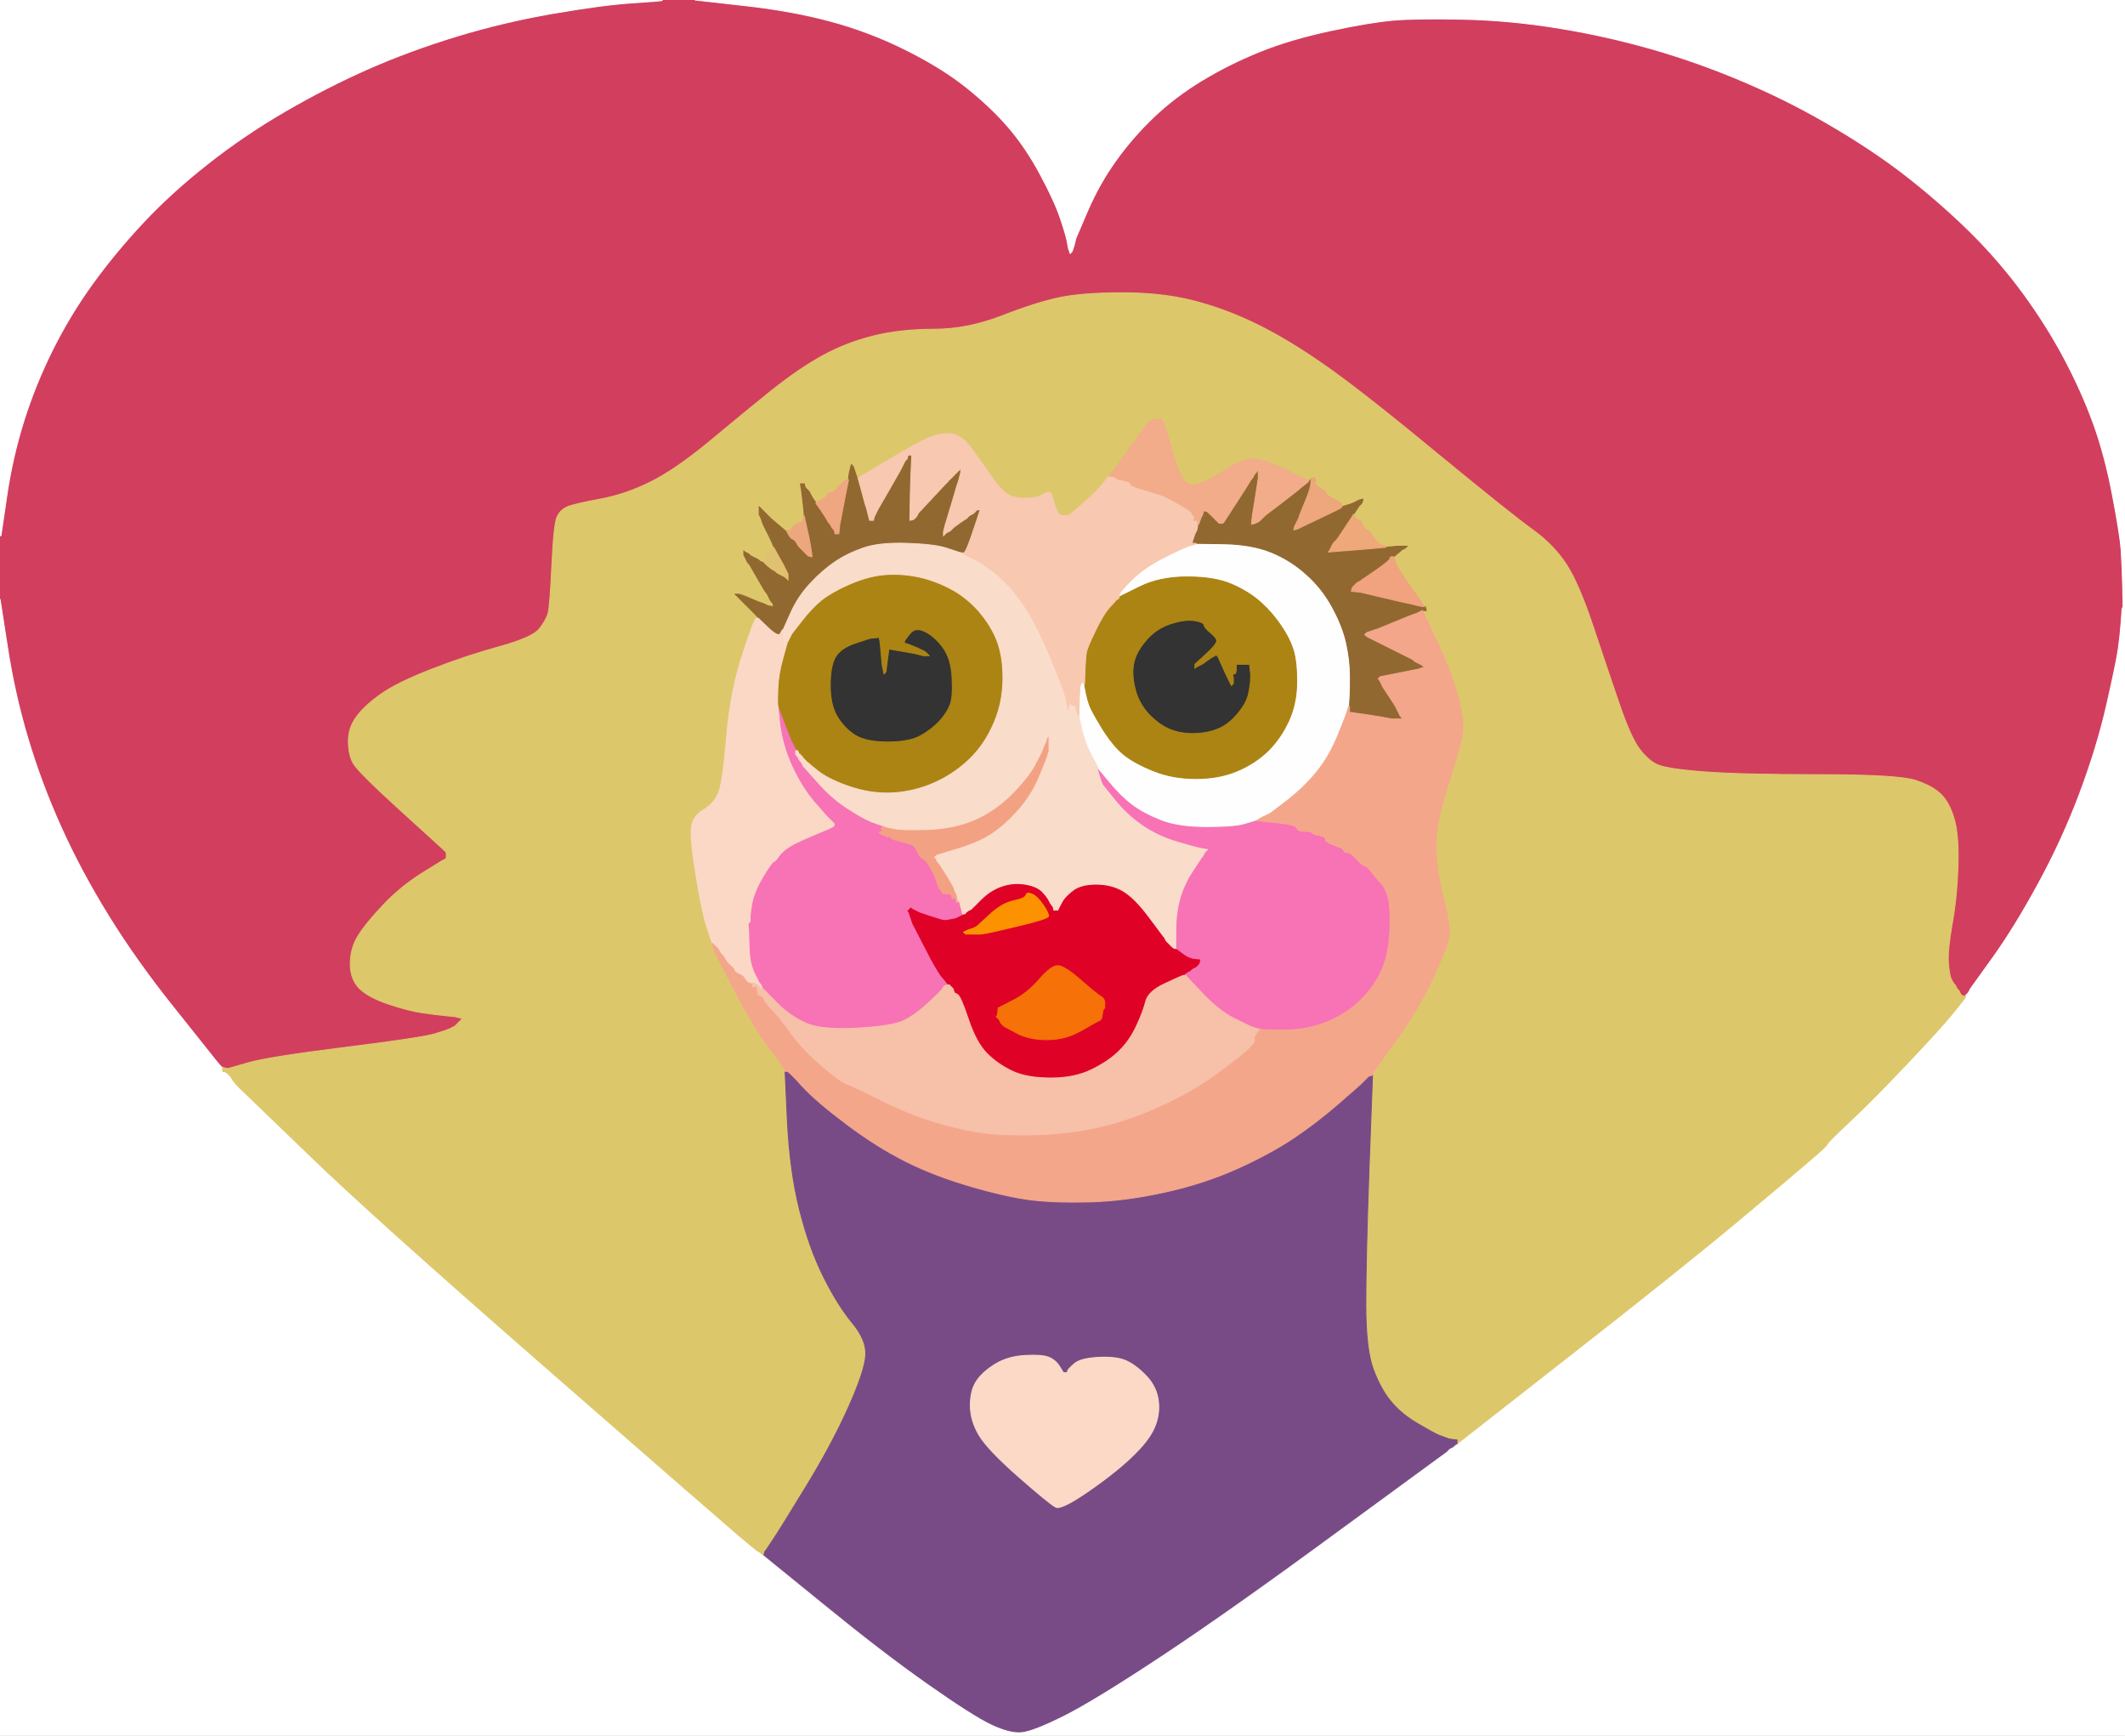
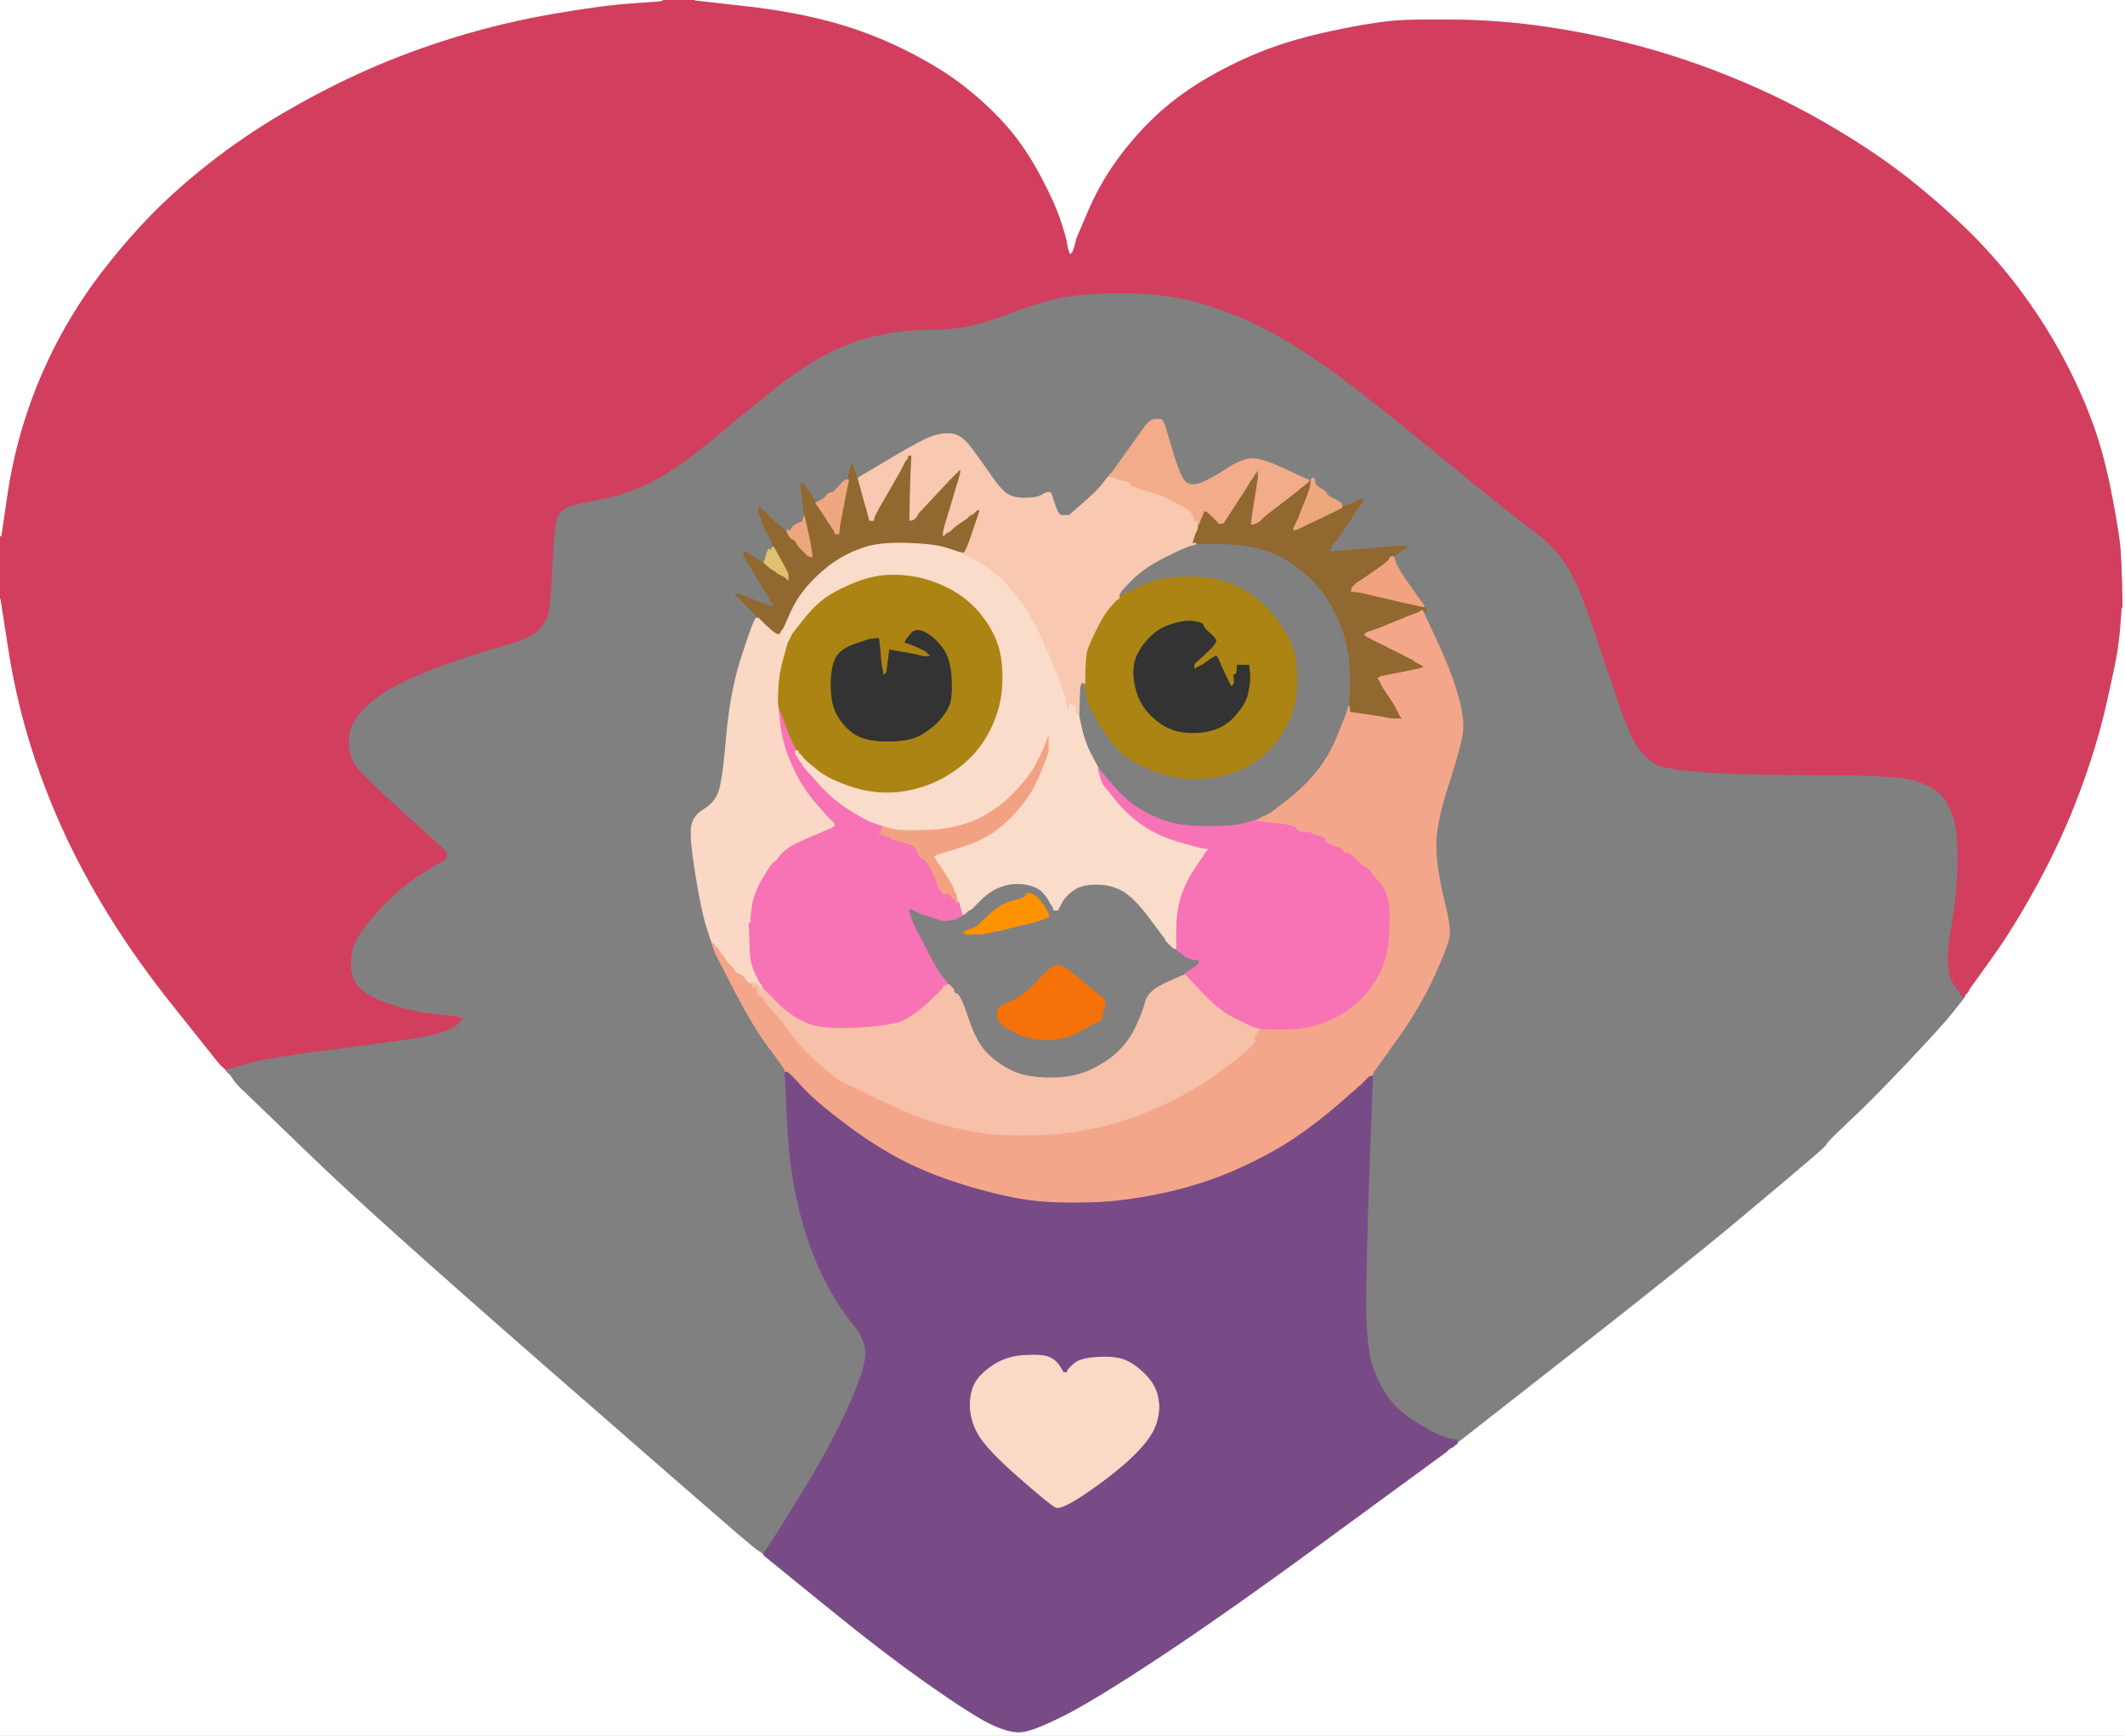
<svg xmlns="http://www.w3.org/2000/svg" width="1107" height="904">
  <rect width="100%" height="100%" fill="#808080" stroke="none" />
  <path style="opacity:1;fill:#D23E5E;fill-rule:evenodd;stroke:#D23E5E;stroke-width:0.5px;stroke-linecap:butt;stroke-linejoin:miter;stroke-opacity:1;" d="M 345.0 0.2 L 345.0 0.0 L 353.5 0.0 L 362.0 0.0 L 387.0 2.8 Q 412.0 5.5 432.5 11.0 Q 453.0 16.5 472.0 26.0 Q 491.0 35.5 503.8 45.8 Q 516.5 56.0 525.5 66.5 Q 534.5 77.0 542.0 91.0 Q 549.5 105.0 552.5 114.0 Q 555.5 123.0 556.0 126.0 L 556.5 129.0 L 557.0 130.5 L 557.5 132.0 L 557.8 131.8 L 558.0 131.5 L 558.2 131.2 L 558.5 131.0 L 559.0 129.5 L 559.5 128.0 L 560.0 126.0 L 560.5 124.0 L 566.5 110.0 Q 572.5 96.0 581.2 83.8 Q 590.0 71.5 601.0 61.0 Q 612.0 50.5 626.0 42.0 Q 640.0 33.5 656.0 27.0 Q 672.0 20.5 693.0 16.0 Q 714.0 11.5 726.0 10.5 Q 738.0 9.5 762.0 10.0 Q 786.0 10.5 811.0 14.5 Q 836.0 18.5 860.5 25.5 Q 885.0 32.5 909.5 43.0 Q 934.0 53.5 956.2 66.8 Q 978.5 80.0 995.8 93.8 Q 1013.0 107.5 1027.8 122.2 Q 1042.5 137.0 1054.5 153.5 Q 1066.5 170.0 1075.5 187.0 Q 1084.5 204.0 1090.5 220.5 Q 1096.5 237.0 1100.5 258.0 Q 1104.5 279.0 1105.0 286.5 Q 1105.5 294.0 1105.8 305.0 L 1106.0 316.0 L 1105.8 316.5 L 1105.5 317.0 L 1105.0 324.0 Q 1104.5 331.0 1103.5 338.0 Q 1102.5 345.0 1097.5 367.0 Q 1092.5 389.0 1083.5 413.0 Q 1074.5 437.0 1062.0 460.0 Q 1049.5 483.0 1038.0 499.0 L 1026.5 515.0 L 1026.0 516.0 L 1025.5 517.0 L 1025.2 517.2 L 1025.0 517.5 L 1024.8 517.8 L 1024.5 518.0 L 1024.2 518.2 L 1024.0 518.5 L 1024.0 518.8 L 1024.0 519.0 L 1023.0 518.8 L 1022.0 518.5 L 1021.8 518.2 L 1021.5 518.0 L 1021.0 517.0 L 1020.5 516.0 L 1020.2 515.8 L 1020.0 515.5 L 1019.8 515.2 L 1019.5 515.0 L 1019.0 514.0 L 1018.5 513.0 L 1018.2 512.8 L 1018.0 512.5 L 1017.8 512.2 Q 1017.5 512.0 1016.5 510.0 Q 1015.5 508.0 1015.0 501.5 Q 1014.5 495.0 1017.0 481.0 Q 1019.5 467.0 1020.0 451.0 Q 1020.5 435.0 1018.0 426.5 Q 1015.5 418.0 1011.2 413.8 Q 1007.0 409.5 998.0 406.5 Q 989.0 403.5 948.0 403.5 Q 907.0 403.5 887.5 402.0 Q 868.0 400.5 863.2 398.2 Q 858.5 396.0 854.0 390.0 Q 849.5 384.0 843.5 366.5 Q 837.5 349.0 830.0 326.5 Q 822.5 304.0 816.0 294.0 Q 809.5 284.0 798.8 276.2 Q 788.0 268.5 748.2 235.8 Q 708.5 203.0 689.0 189.5 Q 669.5 176.0 653.2 168.2 Q 637.0 160.5 621.0 156.5 Q 605.0 152.5 584.5 152.5 Q 564.0 152.5 552.0 155.0 Q 540.0 157.5 522.0 164.5 Q 504.0 171.5 486.5 171.5 Q 469.0 171.5 455.0 175.0 Q 441.0 178.5 429.0 185.0 Q 417.0 191.5 402.2 203.2 Q 387.5 215.0 369.8 229.8 Q 352.0 244.5 339.0 251.0 Q 326.0 257.5 312.5 260.0 Q 299.0 262.5 295.5 264.0 Q 292.0 265.5 290.2 269.2 Q 288.5 273.0 287.5 294.5 Q 286.5 316.0 285.5 319.5 Q 284.5 323.0 281.0 327.5 Q 277.5 332.0 260.2 336.8 Q 243.0 341.5 225.0 348.5 Q 207.0 355.5 198.5 361.5 Q 190.0 367.5 185.8 373.2 Q 181.5 379.0 181.5 386.0 Q 181.5 393.0 184.0 397.5 Q 186.5 402.0 208.5 422.0 L 230.5 442.0 L 230.8 442.2 L 231.0 442.5 L 231.2 442.8 L 231.5 443.0 L 231.8 443.2 L 232.0 443.5 L 232.2 443.8 L 232.5 444.0 L 232.5 445.5 L 232.5 447.0 L 232.2 447.2 L 232.0 447.5 L 231.0 448.0 L 230.0 448.5 L 219.2 455.2 Q 208.5 462.0 199.5 471.5 Q 190.5 481.0 186.5 487.5 Q 182.5 494.0 182.5 502.0 Q 182.5 510.0 187.2 514.8 Q 192.0 519.5 202.5 523.0 Q 213.0 526.5 220.0 527.5 Q 227.0 528.5 232.0 529.0 L 237.0 529.5 L 239.0 530.0 L 241.0 530.5 L 240.8 530.8 L 240.5 531.0 L 240.2 531.2 L 240.0 531.5 L 239.8 531.8 L 239.5 532.0 L 239.2 532.2 L 239.0 532.5 L 238.8 532.8 L 238.5 533.0 L 238.2 533.2 L 238.0 533.5 L 237.8 533.8 L 237.5 534.0 L 237.2 534.2 L 237.0 534.5 L 236.0 535.0 L 235.0 535.5 L 234.0 536.0 Q 233.0 536.5 226.5 538.5 Q 220.0 540.5 180.0 545.5 Q 140.0 550.5 129.5 553.5 L 119.0 556.5 L 118.0 556.8 L 117.0 557.0 L 116.8 556.5 Q 116.5 556.0 116.2 556.0 L 116.0 556.0 L 115.5 555.8 Q 115.0 555.5 112.8 552.8 Q 110.5 550.0 90.8 525.2 Q 71.0 500.5 56.5 477.0 Q 42.0 453.5 31.8 430.8 Q 21.5 408.0 14.5 384.5 Q 7.5 361.0 3.8 336.5 L 0.0 312.0 L 0.0 295.5 L 0.0 279.0 L 0.2 279.0 L 0.5 279.0 L 3.5 258.5 Q 6.5 238.0 12.5 219.0 Q 18.5 200.0 27.5 182.0 Q 36.5 164.0 48.2 147.8 Q 60.0 131.5 74.5 116.0 Q 89.0 100.5 108.0 85.5 Q 127.0 70.5 148.5 58.0 Q 170.0 45.5 191.5 36.0 Q 213.0 26.5 237.5 19.0 Q 262.0 11.5 288.0 7.0 Q 314.0 2.5 329.5 1.5 Q 345.0 0.5 345.0 0.2 z  " />
  <path style="opacity:1;fill:#FFFFFF;fill-rule:evenodd;stroke:#FFFFFF;stroke-width:0.5px;stroke-linecap:butt;stroke-linejoin:miter;stroke-opacity:1;" d="M 0.0 608.0 L 0.0 312.0 L 3.8 336.5 Q 7.5 361.0 14.5 384.5 Q 21.5 408.0 31.8 430.8 Q 42.0 453.5 56.5 477.0 Q 71.0 500.5 90.8 525.2 Q 110.5 550.0 112.8 552.8 Q 115.0 555.5 115.5 555.8 L 116.0 556.0 L 116.0 556.2 Q 116.0 556.5 116.5 556.8 L 117.0 557.0 L 117.2 557.5 Q 117.5 558.0 117.8 558.2 L 118.0 558.5 L 118.2 558.8 L 118.5 559.0 L 118.8 559.2 L 119.0 559.5 L 119.2 559.8 L 119.5 560.0 L 119.8 560.2 L 120.0 560.5 L 121.5 562.8 Q 123.0 565.0 126.8 568.5 Q 130.5 572.0 161.8 602.2 Q 193.0 632.5 283.5 711.5 Q 374.0 790.5 384.0 799.0 Q 394.0 807.5 395.0 808.0 L 396.0 808.5 L 396.2 808.8 L 396.5 809.0 L 396.8 809.2 L 397.0 809.5 L 397.5 809.8 L 398.0 810.0 L 429.0 835.2 Q 460.0 860.5 483.5 877.0 Q 507.0 893.5 516.5 898.0 Q 526.0 902.5 532.0 902.0 Q 538.0 901.5 554.0 893.5 Q 570.0 885.5 605.5 862.0 Q 641.0 838.5 697.2 797.2 Q 753.5 756.0 753.8 755.8 L 754.0 755.5 L 754.2 755.2 L 754.5 755.0 L 754.8 754.8 L 755.0 754.5 L 756.0 754.0 L 757.0 753.5 L 757.2 753.2 L 757.5 753.0 L 757.8 752.8 L 758.0 752.5 L 758.5 752.2 L 759.0 752.0 L 817.5 706.2 Q 876.0 660.5 906.5 635.0 Q 937.0 609.5 944.2 603.2 Q 951.5 597.0 951.8 596.0 Q 952.0 595.0 963.2 584.5 Q 974.5 574.0 993.0 554.5 Q 1011.5 535.0 1017.5 527.5 Q 1023.5 520.0 1023.8 519.5 L 1024.0 519.0 L 1024.0 518.8 L 1024.0 518.5 L 1024.2 518.2 L 1024.5 518.0 L 1024.8 517.8 L 1025.0 517.5 L 1025.2 517.2 L 1025.5 517.0 L 1026.0 516.0 L 1026.5 515.0 L 1038.0 499.0 Q 1049.5 483.0 1062.0 460.0 Q 1074.5 437.0 1083.5 413.0 Q 1092.5 389.0 1097.5 367.0 Q 1102.5 345.0 1103.5 338.0 Q 1104.5 331.0 1105.0 324.0 L 1105.5 317.0 L 1105.8 316.5 L 1106.0 316.0 L 1106.5 316.0 L 1107.0 316.0 L 1107.0 610.0 L 1107.0 904.0 L 553.5 904.0 L 0.0 904.0 L 0.0 608.0 z  " />
-   <path style="opacity:1;fill:#DDC76B;fill-rule:evenodd;stroke:#DDC76B;stroke-width:0.5px;stroke-linecap:butt;stroke-linejoin:miter;stroke-opacity:1;" d="M 1017.8 512.2 L 1018.0 512.5 L 1018.2 512.8 L 1018.5 513.0 L 1019.0 514.0 L 1019.5 515.0 L 1019.8 515.2 L 1020.0 515.5 L 1020.2 515.8 L 1020.5 516.0 L 1021.0 517.0 L 1021.5 518.0 L 1021.8 518.2 L 1022.0 518.5 L 1023.0 518.8 L 1024.0 519.0 L 1023.8 519.5 Q 1023.5 520.0 1017.5 527.5 Q 1011.5 535.0 993.0 554.5 Q 974.5 574.0 963.2 584.5 Q 952.0 595.0 951.8 596.0 Q 951.5 597.0 944.2 603.2 Q 937.0 609.5 906.5 635.0 Q 876.0 660.5 817.5 706.2 L 759.0 752.0 L 759.0 751.0 L 759.0 750.0 L 757.0 749.8 L 755.0 749.5 L 753.5 749.0 Q 752.0 748.5 749.5 747.5 Q 747.0 746.5 738.5 741.5 Q 730.0 736.5 724.8 730.2 Q 719.5 724.0 715.5 713.5 Q 711.5 703.0 711.5 679.5 Q 711.5 656.0 713.2 608.0 L 715.0 560.0 L 715.2 559.0 Q 715.5 558.0 715.8 557.8 Q 716.0 557.5 727.5 541.5 Q 739.0 525.5 746.8 508.8 Q 754.5 492.0 755.0 487.0 Q 755.5 482.0 752.0 468.0 Q 748.5 454.0 748.0 442.0 Q 747.5 430.0 754.5 408.5 Q 761.5 387.0 762.0 380.0 Q 762.5 373.0 759.0 361.0 Q 755.5 349.0 748.2 333.5 L 741.0 318.0 L 742.0 318.0 L 743.0 318.0 L 742.8 317.0 L 742.5 316.0 L 742.2 316.0 L 742.0 316.0 L 741.8 315.5 Q 741.5 315.0 733.2 303.0 L 725.0 291.0 L 725.2 291.0 Q 725.5 291.0 725.8 290.5 L 726.0 290.0 L 727.8 288.5 Q 729.5 287.0 729.8 286.8 L 730.0 286.5 L 731.0 286.0 L 732.0 285.5 L 732.2 285.2 L 732.5 285.0 L 732.8 284.8 L 733.0 284.5 L 730.5 284.5 L 728.0 284.5 L 725.0 284.8 L 722.0 285.0 L 722.0 284.8 Q 722.0 284.5 720.0 284.0 Q 718.0 283.5 715.5 279.8 Q 713.0 276.0 712.0 276.0 Q 711.0 276.0 710.0 273.5 Q 709.0 271.0 708.0 271.0 Q 707.0 271.0 706.0 269.5 L 705.0 268.0 L 706.5 265.8 Q 708.0 263.5 708.2 263.2 L 708.5 263.0 L 708.8 262.8 L 709.0 262.5 L 709.2 262.2 L 709.5 262.0 L 709.8 261.0 L 710.0 260.0 L 709.0 260.2 L 708.0 260.5 L 707.0 261.0 L 706.0 261.5 L 705.0 262.0 Q 704.0 262.5 701.5 263.2 L 699.0 264.0 L 699.0 263.0 Q 699.0 262.0 695.0 260.0 Q 691.0 258.0 691.0 257.0 Q 691.0 256.0 688.0 254.5 Q 685.0 253.0 685.0 251.5 L 685.0 250.0 L 684.8 249.5 Q 684.5 249.0 684.2 249.0 L 684.0 249.0 L 683.5 249.2 Q 683.0 249.5 683.0 249.8 L 683.0 250.0 L 682.5 250.0 L 682.0 250.0 L 681.0 249.8 Q 680.0 249.5 669.5 244.5 Q 659.0 239.5 653.5 239.0 Q 648.0 238.5 639.5 244.0 Q 631.0 249.5 626.0 251.5 Q 621.0 253.5 618.0 251.5 Q 615.0 249.5 610.8 235.2 L 606.5 221.0 L 606.0 220.0 L 605.5 219.0 L 605.2 218.8 L 605.0 218.5 L 603.0 218.5 L 601.0 218.5 L 600.0 219.0 L 599.0 219.5 L 598.8 219.8 L 598.5 220.0 L 598.2 220.2 L 598.0 220.5 L 597.8 220.8 L 597.5 221.0 L 597.2 221.2 Q 597.0 221.5 588.2 233.8 L 579.5 246.0 L 579.2 246.2 L 579.0 246.5 L 578.8 246.8 L 578.5 247.0 L 578.2 247.2 L 578.0 247.5 L 578.0 247.8 L 578.0 248.0 L 577.8 248.0 Q 577.5 248.0 574.5 252.0 Q 571.5 256.0 564.2 262.2 L 557.0 268.5 L 555.0 268.5 L 553.0 268.5 L 552.0 268.0 Q 551.0 267.5 549.2 262.2 L 547.5 257.0 L 547.2 256.8 L 547.0 256.5 L 546.0 256.5 Q 545.0 256.5 542.5 258.0 Q 540.0 259.5 533.5 259.5 Q 527.0 259.5 523.5 256.5 Q 520.0 253.5 515.8 247.2 Q 511.5 241.0 506.2 233.8 Q 501.0 226.5 495.5 226.0 Q 490.0 225.5 484.0 228.0 Q 478.0 230.5 462.5 239.8 L 447.0 249.0 L 446.8 249.0 L 446.5 249.0 L 446.0 247.5 L 445.5 246.0 L 445.0 244.5 L 444.5 243.0 L 444.2 242.8 L 444.0 242.5 L 443.8 242.2 L 443.5 242.0 L 443.0 244.0 L 442.5 246.0 L 442.2 248.0 L 442.0 250.0 L 441.5 250.2 Q 441.0 250.5 441.0 250.8 L 441.0 251.0 L 440.5 251.2 Q 440.0 251.5 437.5 253.5 L 435.0 255.5 L 434.8 255.8 L 434.5 256.0 L 434.2 256.2 Q 434.0 256.5 432.5 256.8 Q 431.0 257.0 430.8 258.0 Q 430.5 259.0 427.8 260.5 L 425.0 262.0 L 424.8 261.5 L 424.5 261.0 L 424.2 260.8 Q 424.0 260.5 423.2 259.2 L 422.5 258.0 L 422.0 257.0 L 421.5 256.0 L 421.2 255.8 L 421.0 255.5 L 420.8 255.2 L 420.5 255.0 L 420.2 254.8 L 420.0 254.5 L 419.8 254.2 L 419.5 254.0 L 419.2 253.0 L 419.0 252.0 L 418.0 252.0 L 417.0 252.0 L 417.2 253.5 L 417.5 255.0 L 418.0 259.0 Q 418.5 263.0 418.8 266.0 L 419.0 269.0 L 418.8 269.5 Q 418.5 270.0 418.2 271.0 L 418.0 272.0 L 417.0 272.2 L 416.0 272.5 L 415.0 273.0 L 414.0 273.5 L 413.8 273.8 L 413.5 274.0 L 413.2 274.2 L 413.0 274.5 L 412.8 274.8 L 412.5 275.0 L 412.0 276.0 L 411.5 277.0 L 411.2 276.8 L 411.0 276.5 L 410.8 276.2 L 410.5 276.0 L 410.2 276.2 L 410.0 276.5 L 410.0 276.8 L 410.0 277.0 L 409.5 276.8 L 409.0 276.5 L 408.8 276.2 Q 408.5 276.0 405.0 273.0 L 401.5 270.0 L 401.2 269.8 L 401.0 269.5 L 400.8 269.2 L 400.5 269.0 L 400.2 268.8 L 400.0 268.5 L 399.8 268.2 L 399.5 268.0 L 399.2 267.8 L 399.0 267.5 L 398.8 267.2 L 398.5 267.0 L 398.2 266.8 L 398.0 266.5 L 397.8 266.2 L 397.5 266.0 L 397.2 265.8 L 397.0 265.5 L 396.8 265.2 L 396.5 265.0 L 396.2 264.8 L 396.0 264.5 L 395.8 264.2 L 395.5 264.0 L 395.5 266.0 L 395.5 268.0 L 396.0 269.0 L 396.5 270.0 L 397.0 271.5 L 397.5 273.0 L 400.0 278.0 Q 402.5 283.0 402.8 284.0 L 403.0 285.0 L 402.8 285.0 L 402.5 285.0 L 402.0 286.0 L 401.5 287.0 L 401.2 286.8 L 401.0 286.5 L 400.8 286.2 L 400.5 286.0 L 400.0 287.0 L 399.5 288.0 L 399.0 290.0 L 398.5 292.0 L 398.2 292.2 L 398.0 292.5 L 398.0 292.8 L 398.0 293.0 L 397.0 292.8 Q 396.0 292.5 395.5 292.0 L 395.0 291.5 L 394.0 291.0 L 393.0 290.5 L 392.0 290.0 L 391.0 289.5 L 390.8 289.2 L 390.5 289.0 L 390.2 288.8 L 390.0 288.5 L 389.0 288.0 L 388.0 287.5 L 387.8 287.2 L 387.5 287.0 L 387.5 288.0 L 387.5 289.0 L 388.0 290.0 L 388.5 291.0 L 389.0 292.0 L 389.5 293.0 L 389.8 293.2 L 390.0 293.5 L 390.2 293.8 L 390.5 294.0 L 394.5 301.0 Q 398.5 308.0 398.8 308.2 L 399.0 308.5 L 399.2 308.8 L 399.5 309.0 L 400.0 310.0 L 400.5 311.0 L 401.0 312.0 L 401.5 313.0 L 401.8 313.2 L 402.0 313.5 L 402.2 313.8 L 402.5 314.0 L 402.8 315.0 L 403.0 316.0 L 401.5 315.8 L 400.0 315.5 L 399.0 315.0 L 398.0 314.5 L 396.5 314.0 Q 395.0 313.5 391.5 312.0 L 388.0 310.5 L 386.5 310.0 L 385.0 309.5 L 384.0 309.5 L 383.0 309.5 L 383.2 309.8 L 383.5 310.0 L 383.8 310.2 L 384.0 310.5 L 384.2 310.8 L 384.5 311.0 L 384.8 311.2 L 385.0 311.5 L 385.2 311.8 L 385.5 312.0 L 385.8 312.2 L 386.0 312.5 L 386.2 312.8 L 386.5 313.0 L 386.8 313.2 L 387.0 313.5 L 387.2 313.8 L 387.5 314.0 L 387.8 314.2 L 388.0 314.5 L 388.2 314.8 L 388.5 315.0 L 391.5 318.0 Q 394.5 321.0 394.8 321.5 L 395.0 322.0 L 394.0 322.0 Q 393.0 322.0 386.8 341.0 Q 380.5 360.0 378.5 384.0 Q 376.5 408.0 374.2 413.2 Q 372.0 418.5 366.5 421.8 Q 361.0 425.0 360.2 431.0 Q 359.5 437.0 362.5 455.5 Q 365.5 474.0 368.0 482.0 Q 370.5 490.0 370.8 490.5 L 371.0 491.0 L 371.2 492.0 L 371.5 493.0 L 372.0 494.5 L 372.5 496.0 L 373.0 497.0 L 373.5 498.0 L 383.2 516.8 Q 393.0 535.5 400.8 545.8 Q 408.5 556.0 408.8 557.0 L 409.0 558.0 L 410.2 584.0 Q 411.5 610.0 416.5 630.0 Q 421.5 650.0 429.0 665.0 Q 436.5 680.0 444.0 689.0 Q 451.5 698.0 451.0 706.0 Q 450.5 714.0 442.0 733.0 Q 433.5 752.0 420.2 773.8 Q 407.0 795.5 403.0 801.5 Q 399.0 807.5 398.8 807.8 L 398.5 808.0 L 398.2 809.0 L 398.0 810.0 L 397.5 809.8 L 397.0 809.5 L 396.8 809.2 L 396.5 809.0 L 396.2 808.8 L 396.0 808.5 L 395.0 808.0 Q 394.0 807.5 384.0 799.0 Q 374.0 790.5 283.5 711.5 Q 193.0 632.5 161.8 602.2 Q 130.5 572.0 126.8 568.5 Q 123.0 565.0 121.5 562.8 L 120.0 560.5 L 119.8 560.2 L 119.5 560.0 L 119.2 559.8 L 119.0 559.5 L 118.8 559.2 L 118.5 559.0 L 118.2 558.8 L 118.0 558.5 L 117.0 558.2 L 116.0 558.0 L 116.0 557.0 L 116.0 556.0 L 117.0 556.2 L 118.0 556.5 L 118.5 556.5 L 119.0 556.5 L 129.5 553.5 Q 140.0 550.5 180.0 545.5 Q 220.0 540.5 226.5 538.5 Q 233.0 536.5 234.0 536.0 L 235.0 535.5 L 236.0 535.0 L 237.0 534.5 L 237.2 534.2 L 237.5 534.0 L 237.8 533.8 L 238.0 533.5 L 238.2 533.2 L 238.5 533.0 L 238.8 532.8 L 239.0 532.5 L 239.2 532.2 L 239.5 532.0 L 239.8 531.8 L 240.0 531.5 L 240.2 531.2 L 240.5 531.0 L 240.8 530.8 L 241.0 530.5 L 239.0 530.0 L 237.0 529.5 L 232.0 529.0 Q 227.0 528.5 220.0 527.5 Q 213.0 526.5 202.5 523.0 Q 192.0 519.5 187.2 514.8 Q 182.5 510.0 182.5 502.0 Q 182.5 494.0 186.5 487.5 Q 190.5 481.0 199.5 471.5 Q 208.5 462.0 219.2 455.2 L 230.0 448.5 L 231.0 448.0 L 232.0 447.5 L 232.2 447.2 L 232.5 447.0 L 232.5 445.5 L 232.5 444.0 L 232.2 443.8 L 232.0 443.5 L 231.8 443.2 L 231.5 443.0 L 231.2 442.8 L 231.0 442.5 L 230.8 442.2 L 230.5 442.0 L 208.5 422.0 Q 186.5 402.0 184.0 397.5 Q 181.5 393.0 181.5 386.0 Q 181.5 379.0 185.8 373.2 Q 190.0 367.5 198.5 361.5 Q 207.0 355.5 225.0 348.5 Q 243.0 341.5 260.2 336.8 Q 277.5 332.0 281.0 327.5 Q 284.5 323.0 285.5 319.5 Q 286.5 316.0 287.5 294.5 Q 288.5 273.0 290.2 269.2 Q 292.0 265.5 295.5 264.0 Q 299.0 262.5 312.5 260.0 Q 326.0 257.5 339.0 251.0 Q 352.0 244.5 369.8 229.8 Q 387.5 215.0 402.2 203.2 Q 417.0 191.5 429.0 185.0 Q 441.0 178.5 455.0 175.0 Q 469.0 171.5 486.5 171.5 Q 504.0 171.5 522.0 164.5 Q 540.0 157.5 552.0 155.0 Q 564.0 152.5 584.5 152.5 Q 605.0 152.5 621.0 156.5 Q 637.0 160.5 653.2 168.2 Q 669.5 176.0 689.0 189.5 Q 708.5 203.0 748.2 235.8 Q 788.0 268.5 798.8 276.2 Q 809.5 284.0 816.0 294.0 Q 822.5 304.0 830.0 326.5 Q 837.5 349.0 843.5 366.5 Q 849.5 384.0 854.0 390.0 Q 858.5 396.0 863.2 398.2 Q 868.0 400.5 887.5 402.0 Q 907.0 403.5 948.0 403.5 Q 989.0 403.5 998.0 406.5 Q 1007.0 409.5 1011.2 413.8 Q 1015.5 418.0 1018.0 426.5 Q 1020.5 435.0 1020.0 451.0 Q 1019.5 467.0 1017.0 481.0 Q 1014.5 495.0 1015.0 501.5 Q 1015.5 508.0 1016.5 510.0 Q 1017.5 512.0 1017.8 512.2 z  " />
  <path style="opacity:1;fill:#784B86;fill-rule:evenodd;stroke:#784B86;stroke-width:0.5px;stroke-linecap:butt;stroke-linejoin:miter;stroke-opacity:1;" d="M 410.2 584.0 L 409.0 558.0 L 410.0 558.0 Q 411.0 558.0 418.0 565.8 Q 425.0 573.5 441.0 585.5 Q 457.0 597.5 472.0 605.0 Q 487.0 612.5 506.0 618.0 Q 525.0 623.5 537.5 625.0 Q 550.0 626.5 568.0 626.0 Q 586.0 625.5 606.5 621.0 Q 627.0 616.5 644.2 608.8 Q 661.5 601.0 673.5 593.0 Q 685.5 585.0 696.8 575.2 Q 708.0 565.5 708.2 565.2 L 708.5 565.0 L 708.8 564.8 L 709.0 564.5 L 709.2 564.2 L 709.5 564.0 L 709.8 563.8 L 710.0 563.5 L 710.2 563.2 L 710.5 563.0 L 710.8 562.8 L 711.0 562.5 L 711.2 562.2 L 711.5 562.0 L 711.8 561.8 L 712.0 561.5 L 712.2 561.2 L 712.5 561.0 L 712.8 560.8 L 713.0 560.5 L 714.0 560.2 L 715.0 560.0 L 713.2 608.0 Q 711.5 656.0 711.5 679.5 Q 711.5 703.0 715.5 713.5 Q 719.5 724.0 724.8 730.2 Q 730.0 736.5 738.5 741.5 Q 747.0 746.5 749.5 747.5 Q 752.0 748.5 753.5 749.0 L 755.0 749.5 L 757.0 749.8 L 759.0 750.0 L 759.0 751.0 L 759.0 752.0 L 758.5 752.2 L 758.0 752.5 L 757.8 752.8 L 757.5 753.0 L 757.2 753.2 L 757.0 753.5 L 756.0 754.0 L 755.0 754.5 L 754.8 754.8 L 754.5 755.0 L 754.2 755.2 L 754.0 755.5 L 753.8 755.8 Q 753.5 756.0 697.2 797.2 Q 641.0 838.5 605.5 862.0 Q 570.0 885.5 554.0 893.5 Q 538.0 901.5 532.0 902.0 Q 526.0 902.5 516.5 898.0 Q 507.0 893.5 483.5 877.0 Q 460.0 860.5 429.0 835.2 L 398.0 810.0 L 398.2 809.0 L 398.5 808.0 L 398.8 807.8 Q 399.0 807.5 403.0 801.5 Q 407.0 795.5 420.2 773.8 Q 433.5 752.0 442.0 733.0 Q 450.5 714.0 451.0 706.0 Q 451.5 698.0 444.0 689.0 Q 436.5 680.0 429.0 665.0 Q 421.5 650.0 416.5 630.0 Q 411.5 610.0 410.2 584.0 z  M 552.0 711.8 L 554.0 715.0 L 555.0 715.0 L 556.0 715.0 L 556.2 714.0 Q 556.5 713.0 559.8 710.2 Q 563.0 707.5 572.0 707.0 Q 581.0 706.5 586.0 708.5 Q 591.0 710.5 596.5 716.0 Q 602.0 721.5 603.2 728.2 Q 604.5 735.0 602.0 742.0 Q 599.5 749.0 591.2 757.2 Q 583.0 765.5 568.0 776.0 Q 553.0 786.5 550.0 785.0 Q 547.0 783.5 531.0 769.5 Q 515.0 755.5 510.2 747.8 Q 505.5 740.0 505.5 732.0 Q 505.5 724.0 508.8 719.2 Q 512.0 714.5 518.5 710.5 Q 525.0 706.5 534.0 706.0 Q 543.0 705.5 546.5 707.0 Q 550.0 708.5 552.0 711.8 z  " />
  <path style="opacity:1;fill:#FFFFFF;fill-rule:evenodd;stroke:#FFFFFF;stroke-width:0.5px;stroke-linecap:butt;stroke-linejoin:miter;stroke-opacity:1;" d="M 387.0 2.8 L 362.0 0.0 L 734.5 0.0 L 1107.0 0.0 L 1107.0 158.0 L 1107.0 316.0 L 1106.5 316.0 L 1106.0 316.0 L 1105.8 305.0 Q 1105.5 294.0 1105.0 286.5 Q 1104.5 279.0 1100.5 258.0 Q 1096.5 237.0 1090.5 220.5 Q 1084.5 204.0 1075.5 187.0 Q 1066.5 170.0 1054.5 153.5 Q 1042.5 137.0 1027.8 122.2 Q 1013.0 107.5 995.8 93.8 Q 978.5 80.0 956.2 66.8 Q 934.0 53.5 909.5 43.0 Q 885.0 32.5 860.5 25.5 Q 836.0 18.5 811.0 14.5 Q 786.0 10.5 762.0 10.0 Q 738.0 9.5 726.0 10.5 Q 714.0 11.5 693.0 16.0 Q 672.0 20.5 656.0 27.0 Q 640.0 33.5 626.0 42.0 Q 612.0 50.5 601.0 61.0 Q 590.0 71.5 581.2 83.8 Q 572.5 96.0 566.5 110.0 L 560.5 124.0 L 560.0 126.0 L 559.5 128.0 L 559.0 129.5 L 558.5 131.0 L 558.2 131.2 L 558.0 131.5 L 557.8 131.8 L 557.5 132.0 L 557.0 130.5 L 556.5 129.0 L 556.0 126.0 Q 555.5 123.0 552.5 114.0 Q 549.5 105.0 542.0 91.0 Q 534.5 77.0 525.5 66.5 Q 516.5 56.0 503.8 45.8 Q 491.0 35.5 472.0 26.0 Q 453.0 16.5 432.5 11.0 Q 412.0 5.5 387.0 2.8 z  " />
  <path style="opacity:1;fill:#FFFFFF;fill-rule:evenodd;stroke:#FFFFFF;stroke-width:0.5px;stroke-linecap:butt;stroke-linejoin:miter;stroke-opacity:1;" d="M 0.0 139.5 L 0.0 0.0 L 172.5 0.0 L 345.0 0.0 L 345.0 0.2 Q 345.0 0.5 329.5 1.5 Q 314.0 2.5 288.0 7.0 Q 262.0 11.5 237.5 19.0 Q 213.0 26.5 191.5 36.0 Q 170.0 45.5 148.5 58.0 Q 127.0 70.5 108.0 85.5 Q 89.0 100.5 74.5 116.0 Q 60.0 131.5 48.2 147.8 Q 36.5 164.0 27.5 182.0 Q 18.5 200.0 12.5 219.0 Q 6.5 238.0 3.5 258.5 L 0.5 279.0 L 0.2 279.0 L 0.0 279.0 L 0.0 139.5 z  " />
  <path style="opacity:1;fill:#F872B6;fill-rule:evenodd;stroke:#F872B6;stroke-width:0.5px;stroke-linecap:butt;stroke-linejoin:miter;stroke-opacity:1;" d="M 572.5 403.5 L 571.5 400.0 L 571.8 400.0 L 572.0 400.0 L 578.0 407.2 Q 584.0 414.5 590.0 419.0 Q 596.0 423.5 605.0 427.0 Q 614.0 430.5 628.5 430.5 Q 643.0 430.5 648.0 429.0 Q 653.0 427.5 654.0 427.2 L 655.0 427.0 L 655.0 427.2 L 655.0 427.5 L 665.0 428.5 Q 675.0 429.5 675.5 431.2 Q 676.0 433.0 679.5 433.0 Q 683.0 433.0 683.5 433.8 Q 684.0 434.5 688.0 435.5 Q 692.0 436.5 693.2 438.2 Q 694.5 440.0 695.2 439.2 Q 696.0 438.5 696.5 440.2 Q 697.0 442.0 700.2 443.0 Q 703.5 444.0 707.8 447.8 Q 712.0 451.5 713.8 453.2 Q 715.5 455.0 716.2 456.2 Q 717.0 457.5 719.2 459.8 Q 721.5 462.0 723.0 467.0 Q 724.5 472.0 724.0 485.0 Q 723.5 498.0 719.0 507.0 Q 714.5 516.0 706.8 522.8 Q 699.0 529.5 689.5 533.0 Q 680.0 536.5 669.0 536.5 Q 658.0 536.5 657.0 536.2 L 656.0 536.0 L 655.0 535.8 L 654.0 535.5 L 652.5 535.0 Q 651.0 534.5 643.0 530.5 Q 635.0 526.5 626.5 517.5 L 618.0 508.5 L 617.8 508.2 L 617.5 508.0 L 617.2 508.0 L 617.0 508.0 L 617.0 507.8 L 617.0 507.5 L 617.2 507.2 L 617.5 507.0 L 617.8 506.8 Q 618.0 506.5 619.0 506.0 L 620.0 505.5 L 620.2 505.2 L 620.5 505.0 L 620.8 504.8 L 621.0 504.5 L 622.0 504.0 L 623.0 503.5 L 623.2 503.2 L 623.5 503.0 L 623.8 502.8 L 624.0 502.5 L 624.2 502.2 L 624.5 502.0 L 624.8 501.0 L 625.0 500.0 L 623.0 499.8 L 621.0 499.5 L 619.5 499.0 Q 618.0 498.5 615.0 496.2 L 612.0 494.0 L 612.2 494.0 L 612.5 494.0 L 612.5 493.5 L 612.5 493.0 L 612.5 484.5 Q 612.5 476.0 614.5 468.5 Q 616.5 461.0 621.2 453.8 L 626.0 446.5 L 626.2 446.2 L 626.5 446.0 L 627.0 445.0 L 627.5 444.0 L 627.8 443.8 L 628.0 443.5 L 628.2 443.2 L 628.5 443.0 L 628.8 442.8 L 629.0 442.5 L 626.0 442.0 Q 623.0 441.5 613.0 438.5 Q 603.0 435.5 595.0 430.0 Q 587.0 424.5 580.8 416.8 L 574.5 409.0 L 574.0 408.0 Q 573.5 407.0 572.5 403.5 z  " />
-   <path style="opacity:1;fill:#F872B6;fill-rule:evenodd;stroke:#F872B6;stroke-width:0.5px;stroke-linecap:butt;stroke-linejoin:miter;stroke-opacity:1;" d="M 406.2 377.0 L 405.0 366.0 L 408.8 376.0 Q 412.5 386.0 415.0 389.0 Q 417.5 392.0 417.8 393.0 L 418.0 394.0 L 417.0 394.8 Q 416.0 395.5 416.2 395.8 L 416.5 396.0 L 416.8 396.2 L 417.0 396.5 L 417.2 396.8 L 417.5 397.0 L 418.0 398.0 L 418.5 399.0 L 425.8 407.2 Q 433.0 415.5 441.5 421.0 Q 450.0 426.5 454.0 428.0 Q 458.0 429.5 459.0 429.8 L 460.0 430.0 L 459.8 430.5 L 459.5 431.0 L 459.2 431.2 L 459.0 431.5 L 459.2 431.8 L 459.5 432.0 L 459.8 432.2 L 460.0 432.5 L 459.0 433.0 L 458.0 433.5 L 458.2 433.8 L 458.5 434.0 L 458.8 434.2 L 459.0 434.5 L 460.5 435.0 L 462.0 435.5 L 462.2 435.8 L 462.5 436.0 L 462.8 435.8 L 463.0 435.5 L 463.2 435.2 L 463.5 435.0 L 463.8 436.0 Q 464.0 437.0 468.2 438.0 Q 472.5 439.0 476.5 441.5 Q 480.5 444.0 480.2 445.2 Q 480.0 446.5 483.2 450.2 Q 486.5 454.0 486.8 455.8 Q 487.0 457.5 488.5 457.8 Q 490.0 458.0 489.5 460.2 Q 489.0 462.5 491.0 463.5 Q 493.0 464.5 494.0 465.0 L 495.0 465.5 L 495.2 465.8 L 495.5 466.0 L 495.8 467.0 L 496.0 468.0 L 497.0 468.2 Q 498.0 468.5 498.5 468.8 L 499.0 469.0 L 499.0 469.2 Q 499.0 469.5 499.5 469.8 L 500.0 470.0 L 500.2 471.0 L 500.5 472.0 L 501.0 474.0 L 501.5 476.0 L 501.8 476.0 L 502.0 476.0 L 502.0 476.2 L 502.0 476.5 L 501.0 477.0 L 500.0 477.5 L 499.0 478.0 L 498.0 478.5 L 495.5 479.0 Q 493.0 479.5 492.0 479.5 Q 491.0 479.5 485.0 477.5 L 479.0 475.5 L 478.0 475.0 L 477.0 474.5 L 476.0 474.0 L 475.0 473.5 L 474.8 473.2 L 474.5 473.0 L 474.2 473.2 L 474.0 473.5 L 473.8 473.8 L 473.5 474.0 L 473.2 474.2 L 473.0 474.5 L 473.2 474.8 L 473.5 475.0 L 474.0 476.5 L 474.5 478.0 L 475.0 479.5 L 475.5 481.0 L 481.8 493.2 Q 488.0 505.5 490.8 508.8 Q 493.5 512.0 493.8 512.5 L 494.0 513.0 L 493.0 513.2 L 492.0 513.5 L 491.8 513.8 L 491.5 514.0 L 491.0 515.0 Q 490.5 516.0 482.0 523.5 Q 473.5 531.0 466.8 533.2 Q 460.0 535.5 444.0 536.0 Q 428.0 536.5 420.0 533.0 Q 412.0 529.5 405.2 522.8 L 398.5 516.0 L 398.2 515.8 L 398.0 515.5 L 397.8 515.2 L 397.5 515.0 L 397.2 515.0 L 397.0 515.0 L 396.8 514.0 L 396.5 513.0 L 396.2 512.8 L 396.0 512.5 L 395.8 512.2 L 395.5 512.0 L 395.0 511.0 L 394.5 510.0 L 394.0 509.0 L 393.5 508.0 L 393.0 507.0 Q 392.5 506.0 391.5 503.0 Q 390.5 500.0 390.2 493.2 Q 390.0 486.5 390.0 485.5 Q 390.0 484.5 390.0 481.0 Q 390.0 477.5 391.2 471.2 Q 392.5 465.0 397.2 457.0 Q 402.0 449.0 403.0 448.8 Q 404.0 448.5 405.5 446.2 Q 407.0 444.0 410.0 441.8 Q 413.0 439.5 422.5 435.5 L 432.0 431.5 L 433.0 431.0 L 434.0 430.5 L 434.2 430.2 L 434.5 430.0 L 434.5 429.5 L 434.5 429.0 L 434.2 428.8 L 434.0 428.5 L 433.8 428.2 L 433.5 428.0 L 433.2 427.8 L 433.0 427.5 L 432.8 427.2 L 432.5 427.0 L 432.2 426.8 L 432.0 426.5 L 431.8 426.2 L 431.5 426.0 L 431.2 425.8 Q 431.0 425.5 424.2 417.8 Q 417.5 410.0 412.5 399.0 Q 407.5 388.0 406.2 377.0 z  M 477.2 444.8 Q 477.0 444.5 477.2 444.2 Q 477.5 444.0 477.5 444.5 Q 477.5 445.0 477.2 444.8 z  " />
-   <path style="opacity:1;fill:#FEFEFE;fill-rule:evenodd;stroke:#FEFEFE;stroke-width:0.5px;stroke-linecap:butt;stroke-linejoin:miter;stroke-opacity:1;" d="M 703.2 364.5 L 703.0 368.0 L 702.8 368.0 L 702.5 368.0 L 702.0 370.0 Q 701.5 372.0 697.0 383.0 Q 692.5 394.0 686.0 402.0 Q 679.5 410.0 670.8 416.8 L 662.0 423.5 L 661.0 424.0 L 660.0 424.5 L 659.0 425.0 L 658.0 425.5 L 657.0 426.0 L 656.0 426.5 L 655.8 426.8 L 655.5 427.0 L 655.2 427.0 L 655.0 427.0 L 654.0 427.2 Q 653.0 427.5 648.0 429.0 Q 643.0 430.5 628.5 430.5 Q 614.0 430.5 605.0 427.0 Q 596.0 423.5 590.0 419.0 Q 584.0 414.5 578.0 407.2 L 572.0 400.0 L 571.8 399.5 Q 571.5 399.0 568.2 392.8 Q 565.0 386.5 563.5 379.8 L 562.0 373.0 L 562.2 365.5 L 562.5 358.0 L 563.0 356.5 L 563.5 355.0 L 563.8 355.2 L 564.0 355.5 L 564.5 355.8 L 565.0 356.0 L 565.2 357.5 L 565.5 359.0 L 566.0 361.5 Q 566.5 364.0 567.5 367.0 Q 568.5 370.0 574.0 379.0 Q 579.5 388.0 585.2 392.8 Q 591.0 397.5 601.0 401.5 Q 611.0 405.5 623.0 405.5 Q 635.0 405.5 644.5 401.5 Q 654.0 397.5 660.8 390.8 Q 667.5 384.0 671.5 375.0 Q 675.5 366.0 675.5 355.0 Q 675.5 344.0 673.5 338.0 Q 671.5 332.0 667.2 325.8 Q 663.0 319.5 657.0 314.0 Q 651.0 308.5 642.0 304.5 Q 633.0 300.5 618.5 300.5 Q 604.0 300.5 593.5 305.8 L 583.0 311.0 L 582.8 311.5 L 582.5 312.0 L 582.2 312.0 L 582.0 312.0 L 581.8 312.5 L 581.5 313.0 L 581.2 313.0 L 581.0 313.0 L 580.8 313.5 L 580.5 314.0 L 580.2 314.0 L 580.0 314.0 L 579.8 314.5 L 579.5 315.0 L 579.2 315.0 L 579.0 315.0 L 578.8 315.5 L 578.5 316.0 L 578.2 316.0 L 578.0 316.0 L 577.8 316.5 L 577.5 317.0 L 577.2 317.0 L 577.0 317.0 L 576.8 317.0 L 576.5 317.0 L 576.5 316.0 L 576.5 315.0 L 576.8 314.8 L 577.0 314.5 L 577.2 314.2 L 577.5 314.0 L 577.8 313.8 L 578.0 313.5 L 578.2 313.2 L 578.5 313.0 L 578.8 312.8 L 579.0 312.5 L 579.2 312.2 L 579.5 312.0 L 579.8 311.8 L 580.0 311.5 L 580.2 311.2 L 580.5 311.0 L 580.8 310.8 L 581.0 310.5 L 581.2 310.2 L 581.5 310.0 L 588.8 302.8 Q 596.0 295.5 607.0 290.0 Q 618.0 284.5 620.5 284.0 Q 623.0 283.5 623.0 283.2 L 623.0 283.0 L 637.5 283.2 Q 652.0 283.5 662.0 287.5 Q 672.0 291.5 680.2 298.8 Q 688.5 306.0 694.0 316.0 Q 699.5 326.0 701.5 335.0 Q 703.5 344.0 703.5 352.5 Q 703.5 361.0 703.2 364.5 z  " />
+   <path style="opacity:1;fill:#F872B6;fill-rule:evenodd;stroke:#F872B6;stroke-width:0.5px;stroke-linecap:butt;stroke-linejoin:miter;stroke-opacity:1;" d="M 406.2 377.0 L 405.0 366.0 L 408.8 376.0 Q 412.5 386.0 415.0 389.0 Q 417.5 392.0 417.8 393.0 L 418.0 394.0 L 417.0 394.8 Q 416.0 395.5 416.2 395.8 L 416.5 396.0 L 416.8 396.2 L 417.0 396.5 L 417.2 396.8 L 417.5 397.0 L 418.0 398.0 L 418.5 399.0 L 425.8 407.2 Q 433.0 415.5 441.5 421.0 Q 450.0 426.5 454.0 428.0 Q 458.0 429.5 459.0 429.8 L 460.0 430.0 L 459.8 430.5 L 459.5 431.0 L 459.2 431.2 L 459.0 431.5 L 459.2 431.8 L 459.5 432.0 L 459.8 432.2 L 459.0 433.0 L 458.0 433.5 L 458.2 433.8 L 458.5 434.0 L 458.8 434.2 L 459.0 434.5 L 460.5 435.0 L 462.0 435.5 L 462.2 435.8 L 462.5 436.0 L 462.8 435.8 L 463.0 435.5 L 463.2 435.2 L 463.5 435.0 L 463.8 436.0 Q 464.0 437.0 468.2 438.0 Q 472.5 439.0 476.5 441.5 Q 480.5 444.0 480.2 445.2 Q 480.0 446.5 483.2 450.2 Q 486.5 454.0 486.8 455.8 Q 487.0 457.5 488.5 457.8 Q 490.0 458.0 489.5 460.2 Q 489.0 462.5 491.0 463.5 Q 493.0 464.5 494.0 465.0 L 495.0 465.5 L 495.2 465.8 L 495.5 466.0 L 495.8 467.0 L 496.0 468.0 L 497.0 468.2 Q 498.0 468.5 498.5 468.8 L 499.0 469.0 L 499.0 469.2 Q 499.0 469.5 499.5 469.8 L 500.0 470.0 L 500.2 471.0 L 500.5 472.0 L 501.0 474.0 L 501.5 476.0 L 501.8 476.0 L 502.0 476.0 L 502.0 476.2 L 502.0 476.5 L 501.0 477.0 L 500.0 477.5 L 499.0 478.0 L 498.0 478.5 L 495.5 479.0 Q 493.0 479.5 492.0 479.5 Q 491.0 479.5 485.0 477.5 L 479.0 475.5 L 478.0 475.0 L 477.0 474.5 L 476.0 474.0 L 475.0 473.5 L 474.8 473.2 L 474.5 473.0 L 474.2 473.2 L 474.0 473.5 L 473.8 473.8 L 473.5 474.0 L 473.2 474.2 L 473.0 474.5 L 473.2 474.8 L 473.5 475.0 L 474.0 476.5 L 474.5 478.0 L 475.0 479.5 L 475.5 481.0 L 481.8 493.2 Q 488.0 505.5 490.8 508.8 Q 493.5 512.0 493.8 512.5 L 494.0 513.0 L 493.0 513.2 L 492.0 513.5 L 491.8 513.8 L 491.5 514.0 L 491.0 515.0 Q 490.5 516.0 482.0 523.5 Q 473.5 531.0 466.8 533.2 Q 460.0 535.5 444.0 536.0 Q 428.0 536.5 420.0 533.0 Q 412.0 529.5 405.2 522.8 L 398.5 516.0 L 398.2 515.8 L 398.0 515.5 L 397.8 515.2 L 397.5 515.0 L 397.2 515.0 L 397.0 515.0 L 396.8 514.0 L 396.5 513.0 L 396.2 512.8 L 396.0 512.5 L 395.8 512.2 L 395.5 512.0 L 395.0 511.0 L 394.5 510.0 L 394.0 509.0 L 393.5 508.0 L 393.0 507.0 Q 392.5 506.0 391.5 503.0 Q 390.5 500.0 390.2 493.2 Q 390.0 486.5 390.0 485.5 Q 390.0 484.5 390.0 481.0 Q 390.0 477.5 391.2 471.2 Q 392.5 465.0 397.2 457.0 Q 402.0 449.0 403.0 448.8 Q 404.0 448.5 405.5 446.2 Q 407.0 444.0 410.0 441.8 Q 413.0 439.5 422.5 435.5 L 432.0 431.5 L 433.0 431.0 L 434.0 430.5 L 434.2 430.2 L 434.5 430.0 L 434.5 429.5 L 434.5 429.0 L 434.2 428.8 L 434.0 428.5 L 433.8 428.2 L 433.5 428.0 L 433.2 427.8 L 433.0 427.5 L 432.8 427.2 L 432.5 427.0 L 432.2 426.8 L 432.0 426.5 L 431.8 426.2 L 431.5 426.0 L 431.2 425.8 Q 431.0 425.5 424.2 417.8 Q 417.5 410.0 412.5 399.0 Q 407.5 388.0 406.2 377.0 z  M 477.2 444.8 Q 477.0 444.5 477.2 444.2 Q 477.5 444.0 477.5 444.5 Q 477.5 445.0 477.2 444.8 z  " />
  <path style="opacity:1;fill:#FCD9C6;fill-rule:evenodd;stroke:#FCD9C6;stroke-width:0.5px;stroke-linecap:butt;stroke-linejoin:miter;stroke-opacity:1;" d="M 552.0 711.8 L 554.0 715.0 L 555.0 715.0 L 556.0 715.0 L 556.2 714.0 Q 556.5 713.0 559.8 710.2 Q 563.0 707.5 572.0 707.0 Q 581.0 706.5 586.0 708.5 Q 591.0 710.5 596.5 716.0 Q 602.0 721.5 603.2 728.2 Q 604.5 735.0 602.0 742.0 Q 599.5 749.0 591.2 757.2 Q 583.0 765.5 568.0 776.0 Q 553.0 786.5 550.0 785.0 Q 547.0 783.5 531.0 769.5 Q 515.0 755.5 510.2 747.8 Q 505.5 740.0 505.5 732.0 Q 505.5 724.0 508.8 719.2 Q 512.0 714.5 518.5 710.5 Q 525.0 706.5 534.0 706.0 Q 543.0 705.5 546.5 707.0 Q 550.0 708.5 552.0 711.8 z  " />
  <path style="opacity:1;fill:#916830;fill-rule:evenodd;stroke:#916830;stroke-width:0.5px;stroke-linecap:butt;stroke-linejoin:miter;stroke-opacity:1;" d="M 655.0 245.0 L 655.5 244.0 L 655.5 246.5 L 655.5 249.0 L 654.5 255.5 Q 653.5 262.0 653.0 265.0 L 652.5 268.0 L 652.2 270.5 L 652.0 273.0 L 653.0 272.8 L 654.0 272.5 L 655.0 272.0 L 656.0 271.5 L 656.2 271.2 L 656.5 271.0 L 656.8 270.8 L 657.0 270.5 L 657.2 270.2 L 657.5 270.0 L 657.8 269.8 L 658.0 269.5 L 658.2 269.2 L 658.5 269.0 L 658.8 268.8 L 659.0 268.5 L 667.8 261.8 Q 676.5 255.0 676.8 254.8 L 677.0 254.5 L 679.2 252.8 Q 681.5 251.0 681.8 250.5 L 682.0 250.0 L 682.5 250.0 L 683.0 250.0 L 683.0 249.8 Q 683.0 249.5 683.5 249.2 L 684.0 249.0 L 684.2 249.0 Q 684.5 249.0 684.8 249.5 L 685.0 250.0 L 684.8 250.5 Q 684.5 251.0 680.5 260.5 L 676.5 270.0 L 676.0 271.0 L 675.5 272.0 L 675.0 273.0 L 674.5 274.0 L 674.2 275.0 L 674.0 276.0 L 675.0 275.8 L 676.0 275.5 L 677.0 275.0 L 678.0 274.5 L 679.0 274.0 L 680.0 273.5 L 689.5 269.0 Q 699.0 264.5 699.0 264.2 L 699.0 264.0 L 701.5 263.2 Q 704.0 262.5 705.0 262.0 L 706.0 261.5 L 707.0 261.0 L 708.0 260.5 L 709.0 260.2 L 710.0 260.0 L 709.8 261.0 L 709.5 262.0 L 709.2 262.2 L 709.0 262.5 L 708.8 262.8 L 708.5 263.0 L 708.2 263.2 Q 708.0 263.5 706.5 265.8 L 705.0 268.0 L 704.8 268.5 Q 704.5 269.0 700.5 275.0 L 696.5 281.0 L 696.2 281.2 L 696.0 281.5 L 695.8 281.8 L 695.5 282.0 L 695.2 282.2 L 695.0 282.5 L 694.8 282.8 L 694.5 283.0 L 694.0 284.0 L 693.5 285.0 L 693.0 286.0 L 692.5 287.0 L 692.2 287.2 L 692.0 287.5 L 705.0 286.5 Q 718.0 285.5 720.0 285.2 L 722.0 285.0 L 725.0 284.8 L 728.0 284.5 L 730.5 284.5 L 733.0 284.5 L 732.8 284.8 L 732.5 285.0 L 732.2 285.2 L 732.0 285.5 L 731.0 286.0 L 730.0 286.5 L 729.8 286.8 Q 729.5 287.0 727.8 288.5 L 726.0 290.0 L 725.5 290.2 Q 725.0 290.5 725.0 290.8 L 725.0 291.0 L 724.5 291.2 Q 724.0 291.5 716.8 296.8 L 709.5 302.0 L 709.2 302.2 L 709.0 302.5 L 708.0 303.0 L 707.0 303.5 L 706.8 303.8 L 706.5 304.0 L 706.2 304.2 L 706.0 304.5 L 705.8 304.8 L 705.5 305.0 L 705.2 305.2 L 705.0 305.5 L 704.8 305.8 L 704.5 306.0 L 704.2 307.0 L 704.0 308.0 L 706.5 308.2 L 709.0 308.5 L 719.5 311.0 Q 730.0 313.5 732.5 314.0 L 735.0 314.5 L 737.0 315.0 L 739.0 315.5 L 740.5 315.8 L 742.0 316.0 L 742.2 316.0 L 742.5 316.0 L 742.8 317.0 L 743.0 318.0 L 742.0 318.0 L 741.0 318.0 L 740.5 318.2 L 740.0 318.5 L 739.0 319.0 L 738.0 319.5 L 736.5 320.0 Q 735.0 320.5 726.5 324.0 L 718.0 327.5 L 716.5 328.0 L 715.0 328.5 L 713.5 329.0 L 712.0 329.5 L 711.8 329.8 L 711.5 330.0 L 711.2 330.2 L 711.0 330.5 L 711.2 330.8 L 711.5 331.0 L 711.8 331.2 L 712.0 331.5 L 713.0 332.0 L 714.0 332.5 L 715.0 333.0 L 716.0 333.5 L 725.0 338.0 Q 734.0 342.5 735.0 343.0 L 736.0 343.5 L 736.2 343.8 L 736.5 344.0 L 736.8 344.2 L 737.0 344.5 L 738.0 345.0 L 739.0 345.5 L 740.0 346.0 L 741.0 346.5 L 741.2 346.8 L 741.5 347.0 L 741.8 347.2 L 742.0 347.5 L 740.5 348.0 L 739.0 348.5 L 736.5 349.0 Q 734.0 349.5 726.5 351.0 L 719.0 352.5 L 718.8 352.8 L 718.5 353.0 L 718.2 353.2 L 718.0 353.5 L 718.2 353.8 L 718.5 354.0 L 719.0 355.0 L 719.5 356.0 L 720.0 357.0 L 720.5 358.0 L 723.5 362.5 Q 726.5 367.0 727.0 368.0 L 727.5 369.0 L 728.0 370.0 L 728.5 371.0 L 729.0 372.0 L 729.5 373.0 L 729.8 373.2 L 730.0 373.5 L 730.2 373.8 L 730.5 374.0 L 730.8 374.2 L 731.0 374.5 L 728.0 374.5 L 725.0 374.5 L 722.5 374.0 Q 720.0 373.5 711.5 372.2 L 703.0 371.0 L 703.0 369.5 L 703.0 368.0 L 703.2 364.5 Q 703.5 361.0 703.5 352.5 Q 703.5 344.0 701.5 335.0 Q 699.5 326.0 694.0 316.0 Q 688.5 306.0 680.2 298.8 Q 672.0 291.5 662.0 287.5 Q 652.0 283.5 637.5 283.2 L 623.0 283.0 L 622.0 283.0 L 621.0 283.0 L 621.2 282.0 L 621.5 281.0 L 622.0 279.5 L 622.5 278.0 L 623.0 277.0 L 623.5 276.0 L 623.8 274.5 L 624.0 273.0 L 624.2 273.0 L 624.5 273.0 L 625.0 271.5 L 625.5 270.0 L 626.0 269.0 L 626.5 268.0 L 626.8 267.0 L 627.0 266.0 L 628.0 266.2 L 629.0 266.5 L 631.8 269.2 Q 634.5 272.0 634.8 272.2 L 635.0 272.5 L 636.0 272.5 L 637.0 272.5 L 637.2 272.2 L 637.5 272.0 L 644.0 262.0 Q 650.5 252.0 651.0 251.0 L 651.5 250.0 L 651.8 249.8 L 652.0 249.5 L 652.2 249.2 L 652.5 249.0 L 653.0 248.0 L 653.5 247.0 L 653.8 246.8 L 654.0 246.5 L 654.2 246.2 L 654.5 246.0 L 655.0 245.0 z  " />
  <path style="opacity:1;fill:#916830;fill-rule:evenodd;stroke:#916830;stroke-width:0.5px;stroke-linecap:butt;stroke-linejoin:miter;stroke-opacity:1;" d="M 472.8 238.0 L 473.0 237.0 L 474.0 237.0 L 475.0 237.0 L 474.8 241.5 Q 474.5 246.0 474.2 258.5 L 474.0 271.0 L 475.0 270.8 L 476.0 270.5 L 476.2 270.2 L 476.5 270.0 L 476.8 269.8 L 477.0 269.5 L 477.2 269.2 L 477.5 269.0 L 478.0 268.0 L 478.5 267.0 L 478.8 266.8 L 479.0 266.5 L 479.2 266.2 L 479.5 266.0 L 479.8 265.8 L 480.0 265.5 L 486.8 258.2 Q 493.5 251.0 493.8 250.8 L 494.0 250.5 L 494.2 250.2 L 494.5 250.0 L 494.8 249.8 L 495.0 249.5 L 495.2 249.2 L 495.5 249.0 L 495.8 248.8 L 496.0 248.5 L 496.2 248.2 L 496.5 248.0 L 496.8 247.8 L 497.0 247.5 L 497.2 247.2 L 497.5 247.0 L 497.8 246.8 L 498.0 246.5 L 498.2 246.2 L 498.5 246.0 L 498.8 245.8 L 499.0 245.5 L 499.2 245.2 L 499.5 245.0 L 499.8 244.8 L 500.0 244.5 L 500.2 244.2 L 500.5 244.0 L 500.5 245.0 L 500.5 246.0 L 500.0 248.0 L 499.5 250.0 L 499.0 251.5 L 498.5 253.0 L 496.0 261.5 Q 493.5 270.0 493.0 271.5 L 492.5 273.0 L 492.0 275.0 L 491.5 277.0 L 491.5 278.0 L 491.5 279.0 L 491.8 278.8 L 492.0 278.5 L 492.2 278.2 L 492.5 278.0 L 492.8 277.8 L 493.0 277.5 L 494.0 277.0 L 495.0 276.5 L 495.2 276.2 L 495.5 276.0 L 495.8 275.8 L 496.0 275.5 L 496.2 275.2 L 496.5 275.0 L 496.8 274.8 L 497.0 274.5 L 500.2 272.2 Q 503.5 270.0 503.8 269.8 L 504.0 269.5 L 504.2 269.2 L 504.5 269.0 L 504.8 268.8 L 505.0 268.5 L 506.0 268.0 L 507.0 267.5 L 507.2 267.2 L 507.5 267.0 L 507.8 266.8 L 508.0 266.5 L 508.2 266.2 L 508.5 266.0 L 508.8 265.8 L 509.0 265.5 L 510.0 265.5 L 511.0 265.5 L 510.8 265.8 L 510.5 266.0 L 510.0 267.5 L 509.5 269.0 L 509.0 270.5 L 508.5 272.0 L 505.8 280.0 Q 503.0 288.0 502.0 288.0 L 501.0 288.0 L 500.0 287.8 Q 499.0 287.5 493.0 285.5 Q 487.0 283.5 472.5 283.0 Q 458.0 282.5 449.5 285.5 Q 441.0 288.5 434.8 292.8 Q 428.5 297.0 422.0 304.0 Q 415.5 311.0 411.8 319.5 L 408.0 328.0 L 407.8 328.0 Q 407.5 328.0 406.5 330.0 Q 405.5 332.0 400.2 327.0 L 395.0 322.0 L 394.8 321.5 Q 394.5 321.0 391.5 318.0 L 388.5 315.0 L 388.2 314.8 L 388.0 314.5 L 387.8 314.2 L 387.5 314.0 L 387.2 313.8 L 387.0 313.5 L 386.8 313.2 L 386.5 313.0 L 386.2 312.8 L 386.0 312.5 L 385.8 312.2 L 385.5 312.0 L 385.2 311.8 L 385.0 311.5 L 384.8 311.2 L 384.5 311.0 L 384.2 310.8 L 384.0 310.5 L 383.8 310.2 L 383.5 310.0 L 383.2 309.8 L 383.0 309.5 L 384.0 309.5 L 385.0 309.5 L 386.5 310.0 L 388.0 310.5 L 391.5 312.0 Q 395.0 313.5 396.5 314.0 L 398.0 314.5 L 399.0 315.0 L 400.0 315.5 L 401.5 315.8 L 403.0 316.0 L 402.8 315.0 L 402.5 314.0 L 402.2 313.8 L 402.0 313.5 L 401.8 313.2 L 401.5 313.0 L 401.0 312.0 L 400.5 311.0 L 400.0 310.0 L 399.5 309.0 L 399.2 308.8 L 399.0 308.5 L 398.8 308.2 Q 398.5 308.0 394.5 301.0 L 390.5 294.0 L 390.2 293.8 L 390.0 293.5 L 389.8 293.2 L 389.5 293.0 L 389.0 292.0 L 388.5 291.0 L 388.0 290.0 L 387.5 289.0 L 387.5 288.0 L 387.5 287.0 L 387.8 287.2 L 388.0 287.5 L 389.0 288.0 L 390.0 288.5 L 390.2 288.8 L 390.5 289.0 L 390.8 289.2 L 391.0 289.5 L 392.0 290.0 L 393.0 290.5 L 394.0 291.0 L 395.0 291.5 L 395.5 292.0 Q 396.0 292.5 397.0 292.8 L 398.0 293.0 L 400.0 294.8 Q 402.0 296.5 403.0 297.0 L 404.0 297.5 L 404.2 297.8 L 404.5 298.0 L 404.8 298.2 L 405.0 298.5 L 406.0 299.0 L 407.0 299.5 L 408.0 300.0 L 409.0 300.5 L 409.2 300.8 L 409.5 301.0 L 409.8 301.2 L 410.0 301.5 L 410.2 301.8 L 410.5 302.0 L 410.5 300.5 L 410.5 299.0 L 410.0 298.0 L 409.5 297.0 L 409.0 296.0 L 408.5 295.0 L 408.0 294.0 Q 407.5 293.0 405.2 289.0 L 403.0 285.0 L 402.8 284.0 Q 402.5 283.0 400.0 278.0 L 397.5 273.0 L 397.0 271.5 L 396.5 270.0 L 396.0 269.0 L 395.5 268.0 L 395.5 266.0 L 395.5 264.0 L 395.8 264.2 L 396.0 264.5 L 396.2 264.8 L 396.5 265.0 L 396.8 265.2 L 397.0 265.5 L 397.2 265.8 L 397.5 266.0 L 397.8 266.2 L 398.0 266.5 L 398.2 266.8 L 398.5 267.0 L 398.8 267.2 L 399.0 267.5 L 399.2 267.8 L 399.5 268.0 L 399.8 268.2 L 400.0 268.5 L 400.2 268.8 L 400.5 269.0 L 400.8 269.2 L 401.0 269.5 L 401.2 269.8 L 401.5 270.0 L 405.0 273.0 Q 408.5 276.0 408.8 276.2 L 409.0 276.5 L 409.5 276.8 L 410.0 277.0 L 411.0 278.8 Q 412.0 280.5 413.0 280.8 Q 414.0 281.0 415.0 282.8 Q 416.0 284.5 416.2 284.8 L 416.5 285.0 L 416.8 285.2 L 417.0 285.5 L 417.2 285.8 L 417.5 286.0 L 417.8 286.2 L 418.0 286.5 L 418.2 286.8 L 418.5 287.0 L 418.8 287.2 L 419.0 287.5 L 419.2 287.8 L 419.5 288.0 L 419.8 288.2 L 420.0 288.5 L 420.2 288.8 L 420.5 289.0 L 420.8 289.2 L 421.0 289.5 L 422.0 289.8 L 423.0 290.0 L 422.8 288.0 L 422.5 286.0 L 422.0 283.0 Q 421.5 280.0 420.2 274.5 L 419.0 269.0 L 418.8 266.0 Q 418.5 263.0 418.0 259.0 L 417.5 255.0 L 417.2 253.5 L 417.0 252.0 L 418.0 252.0 L 419.0 252.0 L 419.2 253.0 L 419.5 254.0 L 419.8 254.2 L 420.0 254.5 L 420.2 254.8 L 420.5 255.0 L 420.8 255.2 L 421.0 255.5 L 421.2 255.8 L 421.5 256.0 L 422.0 257.0 L 422.5 258.0 L 423.2 259.2 Q 424.0 260.5 424.2 260.8 L 424.5 261.0 L 424.8 261.5 L 425.0 262.0 L 427.8 266.0 Q 430.5 270.0 431.0 271.0 L 431.5 272.0 L 431.8 272.2 L 432.0 272.5 L 432.2 272.8 L 432.5 273.0 L 433.0 274.0 L 433.5 275.0 L 433.8 275.2 L 434.0 275.5 L 434.2 275.8 L 434.5 276.0 L 434.8 277.0 L 435.0 278.0 L 436.0 278.0 L 437.0 278.0 L 437.2 275.5 L 437.5 273.0 L 438.0 270.5 Q 438.5 268.0 439.8 259.5 L 441.0 251.0 L 441.2 251.0 Q 441.5 251.0 441.8 250.5 L 442.0 250.0 L 442.2 248.0 L 442.5 246.0 L 443.0 244.0 L 443.5 242.0 L 443.8 242.2 L 444.0 242.5 L 444.2 242.8 L 444.5 243.0 L 445.0 244.5 L 445.5 246.0 L 446.0 247.5 L 446.5 249.0 L 446.8 249.0 L 447.0 249.0 L 448.8 255.5 Q 450.5 262.0 451.0 263.5 L 451.5 265.0 L 452.0 267.0 L 452.5 269.0 L 452.8 270.0 L 453.0 271.0 L 454.0 271.0 L 455.0 271.0 L 455.2 270.0 L 455.5 269.0 L 456.0 268.0 L 456.5 267.0 L 457.0 266.0 L 457.5 265.0 L 463.0 255.5 Q 468.5 246.0 469.0 245.0 L 469.5 244.0 L 470.0 243.0 L 470.5 242.0 L 471.0 241.0 L 471.5 240.0 L 471.8 239.8 L 472.0 239.5 L 472.2 239.2 L 472.5 239.0 L 472.8 238.0 z  " />
  <path style="opacity:1;fill:#323332;fill-rule:evenodd;stroke:#323332;stroke-width:0.5px;stroke-linecap:butt;stroke-linejoin:miter;stroke-opacity:1;" d="M 445.5 335.0 L 453.0 332.5 L 455.5 332.2 L 458.0 332.0 L 458.2 333.0 Q 458.5 334.0 459.0 340.0 L 459.5 346.0 L 460.0 348.5 L 460.5 351.0 L 460.8 350.8 L 461.0 350.5 L 461.2 350.2 L 461.5 350.0 L 462.0 346.0 Q 462.5 342.0 462.8 340.0 L 463.0 338.0 L 467.5 338.8 Q 472.0 339.5 474.5 340.0 L 477.0 340.5 L 479.0 341.0 L 481.0 341.5 L 482.5 341.5 L 484.0 341.5 L 483.8 341.2 L 483.5 341.0 L 483.2 340.8 L 483.0 340.5 L 482.8 340.2 L 482.5 340.0 L 482.2 339.8 L 482.0 339.5 L 481.0 339.0 L 480.0 338.5 L 479.0 338.0 Q 478.0 337.5 475.5 336.5 L 473.0 335.5 L 472.0 335.2 L 471.0 335.0 L 471.2 334.0 Q 471.5 333.0 474.2 329.8 Q 477.0 326.5 482.0 329.0 Q 487.0 331.5 491.2 337.2 Q 495.5 343.0 496.0 353.0 Q 496.5 363.0 495.0 367.0 Q 493.5 371.0 489.8 375.2 Q 486.0 379.5 480.0 383.0 Q 474.0 386.5 462.5 386.5 Q 451.0 386.5 445.2 382.8 Q 439.5 379.0 436.0 373.0 Q 432.5 367.0 432.5 357.0 Q 432.5 347.0 435.2 342.2 Q 438.0 337.5 445.5 335.0 z  " />
  <path style="opacity:1;fill:#F4A68B;fill-rule:evenodd;stroke:#F4A68B;stroke-width:0.5px;stroke-linecap:butt;stroke-linejoin:miter;stroke-opacity:1;" d="M 739.0 319.0 L 740.0 318.5 L 740.5 318.2 L 741.0 318.0 L 748.2 333.5 Q 755.5 349.0 759.0 361.0 Q 762.5 373.0 762.0 380.0 Q 761.5 387.0 754.5 408.5 Q 747.5 430.0 748.0 442.0 Q 748.5 454.0 752.0 468.0 Q 755.5 482.0 755.0 487.0 Q 754.5 492.0 746.8 508.8 Q 739.0 525.5 727.5 541.5 Q 716.0 557.5 715.8 557.8 Q 715.5 558.0 715.2 559.0 L 715.0 560.0 L 714.0 560.2 L 713.0 560.5 L 712.8 560.8 L 712.5 561.0 L 712.2 561.2 L 712.0 561.5 L 711.8 561.8 L 711.5 562.0 L 711.2 562.2 L 711.0 562.5 L 710.8 562.8 L 710.5 563.0 L 710.2 563.2 L 710.0 563.5 L 709.8 563.8 L 709.5 564.0 L 709.2 564.2 L 709.0 564.5 L 708.8 564.8 L 708.5 565.0 L 708.2 565.2 Q 708.0 565.5 696.8 575.2 Q 685.5 585.0 673.5 593.0 Q 661.5 601.0 644.2 608.8 Q 627.0 616.5 606.5 621.0 Q 586.0 625.5 568.0 626.0 Q 550.0 626.5 537.5 625.0 Q 525.0 623.5 506.0 618.0 Q 487.0 612.5 472.0 605.0 Q 457.0 597.5 441.0 585.5 Q 425.0 573.5 418.0 565.8 Q 411.0 558.0 410.0 558.0 L 409.0 558.0 L 408.8 557.0 Q 408.5 556.0 400.8 545.8 Q 393.0 535.5 383.2 516.8 L 373.5 498.0 L 373.0 497.0 L 372.5 496.0 L 372.0 494.5 L 371.5 493.0 L 371.2 492.0 L 371.0 491.0 L 371.2 491.0 L 371.5 491.0 L 371.8 491.2 L 372.0 491.5 L 372.2 491.8 L 372.5 492.0 L 372.8 492.2 L 373.0 492.5 L 373.2 492.8 L 373.5 493.0 L 373.8 493.2 L 374.0 493.5 L 374.2 493.8 L 374.5 494.0 L 375.0 495.0 L 375.5 496.0 L 375.8 496.2 L 376.0 496.5 L 376.2 496.8 L 376.5 497.0 L 376.8 497.2 L 377.0 497.5 L 378.0 499.2 Q 379.0 501.0 380.2 501.5 Q 381.5 502.0 381.8 503.0 Q 382.0 504.0 383.5 504.0 Q 385.0 504.0 386.8 507.0 Q 388.5 510.0 388.8 510.2 L 389.0 510.5 L 389.2 510.8 L 389.5 511.0 L 389.8 511.2 L 390.0 511.5 L 391.0 511.8 L 392.0 512.0 L 392.0 512.2 Q 392.0 512.5 392.5 512.8 L 393.0 513.0 L 393.5 514.5 Q 394.0 516.0 395.0 515.8 L 396.0 515.5 L 396.0 515.2 L 396.0 515.0 L 396.5 515.0 L 397.0 515.0 L 398.0 518.8 Q 399.0 522.5 402.2 525.8 Q 405.5 529.0 412.0 538.0 Q 418.5 547.0 428.2 555.2 Q 438.0 563.5 441.0 564.5 Q 444.0 565.5 459.0 573.0 Q 474.0 580.5 487.5 584.5 Q 501.0 588.5 512.0 590.0 Q 523.0 591.5 540.0 591.0 Q 557.0 590.5 572.5 587.0 Q 588.0 583.5 604.5 576.0 Q 621.0 568.5 634.0 559.0 Q 647.0 549.5 650.2 546.2 Q 653.5 543.0 653.5 542.0 L 653.5 541.0 L 653.2 540.8 L 653.0 540.5 L 653.2 540.2 L 653.5 540.0 L 654.0 539.0 L 654.5 538.0 L 654.8 537.8 L 655.0 537.5 L 655.2 537.2 L 655.5 537.0 L 655.8 536.5 L 656.0 536.0 L 657.0 536.2 Q 658.0 536.5 669.0 536.5 Q 680.0 536.5 689.5 533.0 Q 699.0 529.5 706.8 522.8 Q 714.5 516.0 719.0 507.0 Q 723.5 498.0 724.0 485.0 Q 724.5 472.0 723.0 467.0 Q 721.5 462.0 719.2 459.8 Q 717.0 457.5 714.5 454.2 Q 712.0 451.0 711.0 451.0 Q 710.0 451.0 706.8 447.5 Q 703.5 444.0 701.8 444.0 Q 700.0 444.0 700.0 443.0 Q 700.0 442.0 695.0 440.2 Q 690.0 438.5 690.5 437.2 Q 691.0 436.0 687.5 435.2 Q 684.0 434.5 683.5 433.8 Q 683.0 433.0 679.5 433.0 Q 676.0 433.0 675.5 431.2 Q 675.0 429.5 665.0 428.5 L 655.0 427.5 L 655.0 427.2 L 655.0 427.0 L 655.2 427.0 L 655.5 427.0 L 655.8 426.8 L 656.0 426.5 L 657.0 426.0 L 658.0 425.5 L 659.0 425.0 L 660.0 424.5 L 661.0 424.0 L 662.0 423.5 L 670.8 416.8 Q 679.5 410.0 686.0 402.0 Q 692.5 394.0 697.0 383.0 Q 701.5 372.0 702.0 370.0 L 702.5 368.0 L 702.8 368.0 L 703.0 368.0 L 703.0 369.5 L 703.0 371.0 L 711.5 372.2 Q 720.0 373.5 722.5 374.0 L 725.0 374.5 L 728.0 374.5 L 731.0 374.5 L 730.8 374.2 L 730.5 374.0 L 730.2 373.8 L 730.0 373.5 L 729.8 373.2 L 729.5 373.0 L 729.0 372.0 L 728.5 371.0 L 728.0 370.0 L 727.5 369.0 L 727.0 368.0 Q 726.5 367.0 723.5 362.5 L 720.5 358.0 L 720.0 357.0 L 719.5 356.0 L 719.0 355.0 L 718.5 354.0 L 718.2 353.8 L 718.0 353.5 L 718.2 353.2 L 718.5 353.0 L 718.8 352.8 L 719.0 352.5 L 726.5 351.0 Q 734.0 349.5 736.5 349.0 L 739.0 348.5 L 740.5 348.0 L 742.0 347.5 L 741.8 347.2 L 741.5 347.0 L 741.2 346.8 L 741.0 346.5 L 740.0 346.0 L 739.0 345.5 L 738.0 345.0 L 737.0 344.5 L 736.8 344.2 L 736.5 344.0 L 736.2 343.8 L 736.0 343.5 L 735.0 343.0 Q 734.0 342.5 725.0 338.0 L 716.0 333.5 L 715.0 333.0 L 714.0 332.5 L 713.0 332.0 L 712.0 331.5 L 711.8 331.2 L 711.5 331.0 L 711.2 330.8 L 711.0 330.5 L 711.2 330.2 L 711.5 330.0 L 711.8 329.8 L 712.0 329.5 L 713.5 329.0 L 715.0 328.5 L 716.5 328.0 L 718.0 327.5 L 726.5 324.0 Q 735.0 320.5 736.5 320.0 L 738.0 319.5 L 739.0 319.0 z  M 695.2 438.8 Q 695.0 438.5 695.2 438.2 Q 695.5 438.0 695.5 438.5 Q 695.5 439.0 695.2 438.8 z  " />
  <path style="opacity:1;fill:#323332;fill-rule:evenodd;stroke:#323332;stroke-width:0.5px;stroke-linecap:butt;stroke-linejoin:miter;stroke-opacity:1;" d="M 628.5 340.5 L 622.5 346.0 L 622.5 347.0 L 622.5 348.0 L 622.8 347.8 L 623.0 347.5 L 624.0 347.0 L 625.0 346.5 L 626.0 346.0 L 627.0 345.5 L 627.2 345.2 L 627.5 345.0 L 629.2 343.8 Q 631.0 342.5 632.0 342.0 L 633.0 341.5 L 633.2 341.2 L 633.5 341.0 L 633.8 341.2 L 634.0 341.5 L 634.2 341.8 L 634.5 342.0 L 636.5 346.5 Q 638.5 351.0 639.0 352.0 L 639.5 353.0 L 640.0 354.0 L 640.5 355.0 L 641.0 356.0 L 641.5 357.0 L 641.8 356.8 L 642.0 356.5 L 642.2 356.2 L 642.5 356.0 L 642.5 354.5 L 642.5 353.0 L 642.2 352.0 Q 642.0 351.0 643.0 351.0 Q 644.0 351.0 644.0 348.5 L 644.0 346.0 L 647.5 346.0 L 651.0 346.0 L 651.2 348.5 L 651.5 351.0 L 651.5 353.5 Q 651.5 356.0 650.5 361.0 Q 649.5 366.0 645.2 371.2 Q 641.0 376.5 636.0 379.0 Q 631.0 381.5 624.0 382.0 Q 617.0 382.5 611.0 380.5 Q 605.0 378.5 599.2 372.8 Q 593.5 367.0 591.5 359.5 Q 589.5 352.0 590.5 346.0 Q 591.5 340.0 596.8 333.8 Q 602.0 327.5 609.5 325.0 Q 617.0 322.5 622.0 323.2 Q 627.0 324.0 627.2 325.5 Q 627.5 327.0 630.2 329.2 Q 633.0 331.5 633.8 333.2 Q 634.5 335.0 628.5 340.5 z  " />
-   <path style="opacity:1;fill:#DF0226;fill-rule:evenodd;stroke:#DF0226;stroke-width:0.5px;stroke-linecap:butt;stroke-linejoin:miter;stroke-opacity:1;" d="M 547.8 471.2 L 548.0 471.5 L 548.2 471.8 L 548.5 472.0 L 548.8 473.0 L 549.0 474.0 L 550.0 474.0 L 551.0 474.0 L 552.8 470.5 Q 554.5 467.0 558.8 463.8 Q 563.0 460.5 571.0 460.5 Q 579.0 460.5 585.0 464.0 Q 591.0 467.5 598.5 477.5 Q 606.0 487.5 606.2 487.8 L 606.5 488.0 L 607.0 489.0 L 607.5 490.0 L 607.8 490.2 L 608.0 490.5 L 608.2 490.8 L 608.5 491.0 L 608.8 491.2 L 609.0 491.5 L 609.2 491.8 L 609.5 492.0 L 609.8 492.2 L 610.0 492.5 L 610.2 492.8 L 610.5 493.0 L 610.8 493.2 L 611.0 493.5 L 611.5 493.8 L 612.0 494.0 L 615.0 496.2 Q 618.0 498.5 619.5 499.0 L 621.0 499.5 L 623.0 499.8 L 625.0 500.0 L 624.8 501.0 L 624.5 502.0 L 624.2 502.2 L 624.0 502.5 L 623.8 502.8 L 623.5 503.0 L 623.2 503.2 L 623.0 503.5 L 622.0 504.0 L 621.0 504.5 L 620.8 504.8 L 620.5 505.0 L 620.2 505.2 L 620.0 505.5 L 619.0 506.0 Q 618.0 506.5 617.8 506.8 L 617.5 507.0 L 617.2 507.2 L 617.0 507.5 L 617.0 507.8 L 617.0 508.0 L 616.0 508.2 Q 615.0 508.5 606.5 512.5 Q 598.0 516.5 596.8 521.8 Q 595.5 527.0 592.0 534.5 Q 588.5 542.0 583.2 547.2 Q 578.0 552.5 569.0 557.0 Q 560.0 561.5 547.5 561.5 Q 535.0 561.5 527.5 558.0 Q 520.0 554.5 514.2 548.8 Q 508.5 543.0 504.5 531.0 Q 500.5 519.0 498.8 518.0 L 497.0 517.0 L 496.8 516.0 L 496.5 515.0 L 496.2 514.8 L 496.0 514.5 L 495.8 514.2 L 495.5 514.0 L 495.2 513.8 L 495.0 513.5 L 494.8 513.2 L 494.5 513.0 L 494.2 513.0 L 494.0 513.0 L 493.8 512.5 Q 493.5 512.0 490.8 508.8 Q 488.0 505.5 481.8 493.2 L 475.5 481.0 L 475.0 479.5 L 474.5 478.0 L 474.0 476.5 L 473.5 475.0 L 473.2 474.8 L 473.0 474.5 L 473.2 474.2 L 473.5 474.0 L 473.8 473.8 L 474.0 473.5 L 474.2 473.2 L 474.5 473.0 L 474.8 473.2 L 475.0 473.5 L 476.0 474.0 L 477.0 474.5 L 478.0 475.0 L 479.0 475.5 L 485.0 477.5 Q 491.0 479.5 492.0 479.5 Q 493.0 479.5 495.5 479.0 L 498.0 478.5 L 499.0 478.0 L 500.0 477.5 L 501.0 477.0 L 502.0 476.5 L 502.0 476.2 L 502.0 476.0 L 502.2 476.0 L 502.5 476.0 L 502.8 475.8 L 503.0 475.5 L 503.2 475.2 L 503.5 475.0 L 503.8 474.8 L 504.0 474.5 L 505.0 474.0 L 506.0 473.5 L 511.0 468.5 Q 516.0 463.5 522.0 461.5 Q 528.0 459.5 534.0 460.5 Q 540.0 461.5 542.8 464.2 Q 545.5 467.0 546.5 469.0 Q 547.5 471.0 547.8 471.2 z  M 514.0 486.0 L 511.0 486.5 L 507.0 486.5 L 503.0 486.5 L 502.8 486.2 L 502.5 486.0 L 502.2 485.8 L 502.0 485.5 L 503.0 485.0 L 504.0 484.5 L 505.5 484.0 L 507.0 483.5 L 508.0 483.0 L 509.0 482.5 L 509.2 482.2 L 509.5 482.0 L 515.8 476.2 Q 522.0 470.5 528.0 469.2 Q 534.0 468.0 534.5 466.2 Q 535.0 464.5 537.8 465.8 Q 540.5 467.0 543.5 471.5 Q 546.5 476.0 546.2 477.2 Q 546.0 478.5 531.5 482.0 Q 517.0 485.5 514.0 486.0 z  M 575.5 522.5 L 575.5 525.0 L 575.2 525.2 Q 575.0 525.5 574.8 525.8 Q 574.5 526.0 574.2 528.5 Q 574.0 531.0 572.8 531.5 Q 571.5 532.0 563.2 536.8 Q 555.0 541.5 545.5 541.5 Q 536.0 541.5 529.5 538.0 L 523.0 534.5 L 522.8 534.2 L 522.5 534.0 L 522.2 533.8 L 522.0 533.5 L 521.8 533.2 L 521.5 533.0 L 521.0 532.0 L 520.5 531.0 L 520.2 530.8 L 520.0 530.5 L 519.8 530.2 L 519.5 530.0 L 519.2 529.8 L 519.0 529.5 L 519.2 529.2 L 519.5 529.0 L 519.8 527.0 L 520.0 525.0 L 527.5 521.2 Q 535.0 517.5 541.5 510.0 Q 548.0 502.5 551.5 503.0 Q 555.0 503.5 563.0 510.5 Q 571.0 517.5 573.2 518.8 Q 575.5 520.0 575.5 522.5 z  " />
  <path style="opacity:1;fill:#AC8413;fill-rule:evenodd;stroke:#AC8413;stroke-width:0.5px;stroke-linecap:butt;stroke-linejoin:miter;stroke-opacity:1;" d="M 420.8 397.2 L 420.5 397.0 L 420.2 396.8 L 420.0 396.5 L 419.8 396.2 L 419.5 396.0 L 419.2 395.8 L 419.0 395.5 L 418.8 395.2 L 418.5 395.0 L 418.2 394.8 L 418.0 394.5 L 418.0 394.2 L 418.0 394.0 L 417.8 393.5 Q 417.5 393.0 417.2 393.0 L 417.0 393.0 L 416.8 392.5 Q 416.5 392.0 416.2 392.0 L 416.0 392.0 L 415.8 391.5 L 415.5 391.0 L 415.2 391.0 L 415.0 391.0 L 414.8 390.0 Q 414.5 389.0 413.5 387.5 Q 412.5 386.0 408.8 376.0 L 405.0 366.0 L 405.2 358.5 Q 405.5 351.0 407.2 343.5 L 409.0 336.0 L 409.2 336.0 Q 409.5 336.0 409.8 335.5 L 410.0 335.0 L 410.0 334.8 L 410.0 334.5 L 410.2 334.2 L 410.5 334.0 L 411.0 333.0 L 411.5 332.0 L 412.0 331.0 L 412.5 330.0 L 417.8 323.2 Q 423.0 316.5 428.0 312.5 Q 433.0 308.5 442.0 304.5 Q 451.0 300.5 459.0 299.5 Q 467.0 298.5 476.0 300.0 Q 485.0 301.5 494.0 306.0 Q 503.0 310.5 509.8 318.2 Q 516.5 326.0 519.5 334.0 Q 522.5 342.0 522.5 353.0 Q 522.5 364.0 519.0 373.5 Q 515.5 383.0 509.8 390.2 Q 504.0 397.5 495.5 403.0 Q 487.0 408.5 477.5 411.0 Q 468.0 413.5 459.0 413.0 Q 450.0 412.5 440.5 409.0 Q 431.0 405.5 426.0 401.5 Q 421.0 397.5 420.8 397.2 z  M 445.5 335.0 L 453.0 332.5 L 455.5 332.2 L 458.0 332.0 L 458.2 333.0 Q 458.5 334.0 459.0 340.0 L 459.5 346.0 L 460.0 348.5 L 460.5 351.0 L 460.8 350.8 L 461.0 350.5 L 461.2 350.2 L 461.5 350.0 L 462.0 346.0 Q 462.5 342.0 462.8 340.0 L 463.0 338.0 L 467.5 338.8 Q 472.0 339.5 474.5 340.0 L 477.0 340.5 L 479.0 341.0 L 481.0 341.5 L 482.5 341.5 L 484.0 341.5 L 483.8 341.2 L 483.5 341.0 L 483.2 340.8 L 483.0 340.5 L 482.8 340.2 L 482.5 340.0 L 482.2 339.8 L 482.0 339.5 L 481.0 339.0 L 480.0 338.5 L 479.0 338.0 Q 478.0 337.5 475.5 336.5 L 473.0 335.5 L 472.0 335.2 L 471.0 335.0 L 471.2 334.0 Q 471.5 333.0 474.2 329.8 Q 477.0 326.5 482.0 329.0 Q 487.0 331.5 491.2 337.2 Q 495.5 343.0 496.0 353.0 Q 496.5 363.0 495.0 367.0 Q 493.5 371.0 489.8 375.2 Q 486.0 379.5 480.0 383.0 Q 474.0 386.5 462.5 386.5 Q 451.0 386.5 445.2 382.8 Q 439.5 379.0 436.0 373.0 Q 432.5 367.0 432.5 357.0 Q 432.5 347.0 435.2 342.2 Q 438.0 337.5 445.5 335.0 z  " />
  <path style="opacity:1;fill:#FBD8C5;fill-rule:evenodd;stroke:#FBD8C5;stroke-width:0.5px;stroke-linecap:butt;stroke-linejoin:miter;stroke-opacity:1;" d="M 394.0 322.0 L 395.0 322.0 L 400.2 327.0 Q 405.5 332.0 406.5 330.0 Q 407.5 328.0 407.8 328.0 L 408.0 328.0 L 408.0 331.5 Q 408.0 335.0 409.0 335.0 L 410.0 335.0 L 407.8 343.0 Q 405.5 351.0 405.2 358.5 L 405.0 366.0 L 406.2 377.0 Q 407.5 388.0 412.5 399.0 Q 417.5 410.0 424.2 417.8 Q 431.0 425.5 431.2 425.8 L 431.5 426.0 L 431.8 426.2 L 432.0 426.5 L 432.2 426.8 L 432.5 427.0 L 432.8 427.2 L 433.0 427.5 L 433.2 427.8 L 433.5 428.0 L 433.8 428.2 L 434.0 428.5 L 434.2 428.8 L 434.5 429.0 L 434.5 429.5 L 434.5 430.0 L 434.2 430.2 L 434.0 430.5 L 433.0 431.0 L 432.0 431.5 L 422.5 435.5 Q 413.0 439.5 410.0 441.8 Q 407.0 444.0 405.5 446.2 Q 404.0 448.5 403.0 448.8 Q 402.0 449.0 397.2 457.0 Q 392.5 465.0 391.5 471.5 Q 390.5 478.0 390.8 479.0 Q 391.0 480.0 390.2 480.5 Q 389.5 481.0 389.8 482.8 Q 390.0 484.5 390.0 485.5 Q 390.0 486.5 390.2 493.2 Q 390.5 500.0 391.5 503.0 Q 392.5 506.0 393.0 507.0 L 393.5 508.0 L 394.0 509.0 L 394.5 510.0 L 395.0 511.0 L 395.5 512.0 L 395.8 512.2 L 396.0 512.5 L 396.2 512.8 L 396.5 513.0 L 396.8 514.0 L 397.0 515.0 L 396.5 515.0 L 396.0 515.0 L 395.8 514.5 L 395.5 514.0 L 395.2 513.8 L 395.0 513.5 L 394.0 513.2 L 393.0 513.0 L 392.8 512.5 L 392.5 512.0 L 392.2 512.0 L 392.0 512.0 L 391.0 511.8 L 390.0 511.5 L 389.8 511.2 L 389.5 511.0 L 389.2 510.8 L 389.0 510.5 L 388.8 510.2 Q 388.5 510.0 388.0 509.0 Q 387.5 508.0 385.2 507.0 Q 383.0 506.0 382.8 505.0 Q 382.5 504.0 380.8 502.5 Q 379.0 501.0 378.0 499.2 L 377.0 497.5 L 376.8 497.2 L 376.5 497.0 L 376.2 496.8 L 376.0 496.5 L 375.8 496.2 L 375.5 496.0 L 375.0 495.0 L 374.5 494.0 L 374.2 493.8 L 374.0 493.5 L 373.8 493.2 L 373.5 493.0 L 373.2 492.8 L 373.0 492.5 L 372.8 492.2 L 372.5 492.0 L 372.2 491.8 L 372.0 491.5 L 371.8 491.2 L 371.5 491.0 L 371.2 491.0 L 371.0 491.0 L 370.8 490.5 Q 370.5 490.0 368.0 482.0 Q 365.5 474.0 362.5 455.5 Q 359.5 437.0 360.2 431.0 Q 361.0 425.0 366.5 421.8 Q 372.0 418.5 374.2 413.2 Q 376.5 408.0 378.5 384.0 Q 380.5 360.0 386.8 341.0 Q 393.0 322.0 394.0 322.0 z  " />
  <path style="opacity:1;fill:#AC8413;fill-rule:evenodd;stroke:#AC8413;stroke-width:0.5px;stroke-linecap:butt;stroke-linejoin:miter;stroke-opacity:1;" d="M 566.0 361.5 L 565.5 359.0 L 565.2 357.5 L 565.0 356.0 L 565.2 349.0 Q 565.5 342.0 566.5 338.0 Q 567.5 334.0 572.2 325.5 L 577.0 317.0 L 577.2 317.0 L 577.5 317.0 L 577.8 316.5 L 578.0 316.0 L 578.2 316.0 L 578.5 316.0 L 578.8 315.5 L 579.0 315.0 L 579.2 315.0 L 579.5 315.0 L 579.8 314.5 L 580.0 314.0 L 580.2 314.0 L 580.5 314.0 L 580.8 313.5 L 581.0 313.0 L 581.2 313.0 L 581.5 313.0 L 581.8 312.5 L 582.0 312.0 L 582.2 312.0 L 582.5 312.0 L 582.8 311.5 L 583.0 311.0 L 593.5 305.8 Q 604.0 300.5 618.5 300.5 Q 633.0 300.5 642.0 304.5 Q 651.0 308.5 657.0 314.0 Q 663.0 319.5 667.2 325.8 Q 671.5 332.0 673.5 338.0 Q 675.5 344.0 675.5 355.0 Q 675.5 366.0 671.5 375.0 Q 667.5 384.0 660.8 390.8 Q 654.0 397.5 644.5 401.5 Q 635.0 405.5 623.0 405.5 Q 611.0 405.5 601.0 401.5 Q 591.0 397.5 585.2 392.8 Q 579.5 388.0 574.0 379.0 Q 568.5 370.0 567.5 367.0 Q 566.5 364.0 566.0 361.5 z  M 628.5 340.5 L 622.5 346.0 L 622.5 347.0 L 622.5 348.0 L 622.8 347.8 L 623.0 347.5 L 624.0 347.0 L 625.0 346.5 L 626.0 346.0 L 627.0 345.5 L 627.2 345.2 L 627.5 345.0 L 629.2 343.8 Q 631.0 342.5 632.0 342.0 L 633.0 341.5 L 633.2 341.2 L 633.5 341.0 L 633.8 341.2 L 634.0 341.5 L 634.2 341.8 L 634.5 342.0 L 636.5 346.5 Q 638.5 351.0 639.0 352.0 L 639.5 353.0 L 640.0 354.0 L 640.5 355.0 L 641.0 356.0 L 641.5 357.0 L 641.8 356.8 L 642.0 356.5 L 642.2 356.2 L 642.5 356.0 L 642.5 354.5 L 642.5 353.0 L 642.2 352.0 Q 642.0 351.0 643.0 351.0 Q 644.0 351.0 644.0 348.5 L 644.0 346.0 L 647.5 346.0 L 651.0 346.0 L 651.2 348.5 L 651.5 351.0 L 651.5 353.5 Q 651.5 356.0 650.5 361.0 Q 649.5 366.0 645.2 371.2 Q 641.0 376.5 636.0 379.0 Q 631.0 381.5 624.0 382.0 Q 617.0 382.5 611.0 380.5 Q 605.0 378.5 599.2 372.8 Q 593.5 367.0 591.5 359.5 Q 589.5 352.0 590.5 346.0 Q 591.5 340.0 596.8 333.8 Q 602.0 327.5 609.5 325.0 Q 617.0 322.5 622.0 323.2 Q 627.0 324.0 627.2 325.5 Q 627.5 327.0 630.2 329.2 Q 633.0 331.5 633.8 333.2 Q 634.5 335.0 628.5 340.5 z  " />
  <path style="opacity:1;fill:#F7C0A8;fill-rule:evenodd;stroke:#F7C0A8;stroke-width:0.5px;stroke-linecap:butt;stroke-linejoin:miter;stroke-opacity:1;" d="M 616.0 508.2 L 617.0 508.0 L 617.2 508.0 L 617.5 508.0 L 617.8 508.2 L 618.0 508.5 L 626.5 517.5 Q 635.0 526.5 643.0 530.5 Q 651.0 534.5 652.5 535.0 L 654.0 535.5 L 655.0 535.8 L 656.0 536.0 L 655.8 536.5 L 655.5 537.0 L 655.2 537.2 L 655.0 537.5 L 654.8 537.8 L 654.5 538.0 L 654.0 539.0 L 653.5 540.0 L 653.2 540.2 L 653.0 540.5 L 653.2 540.8 L 653.5 541.0 L 653.5 542.0 Q 653.5 543.0 650.2 546.2 Q 647.0 549.5 634.0 559.0 Q 621.0 568.5 604.5 576.0 Q 588.0 583.5 572.5 587.0 Q 557.0 590.5 540.0 591.0 Q 523.0 591.5 512.0 590.0 Q 501.0 588.5 487.5 584.5 Q 474.0 580.5 459.0 573.0 Q 444.0 565.5 441.0 564.5 Q 438.0 563.5 428.2 555.2 Q 418.5 547.0 412.0 538.0 Q 405.5 529.0 402.2 525.8 Q 399.0 522.5 398.2 520.8 Q 397.5 519.0 396.2 518.5 L 395.0 518.0 L 394.8 517.0 L 394.5 516.0 L 394.2 515.0 L 394.0 514.0 L 393.0 514.0 L 392.0 514.0 L 392.0 513.0 L 392.0 512.0 L 393.0 512.2 L 394.0 512.5 L 394.2 512.8 L 394.5 513.0 L 394.8 513.2 L 395.0 513.5 L 395.2 513.8 L 395.5 514.0 L 395.8 514.5 L 396.0 515.0 L 396.0 515.2 L 396.0 515.5 L 396.5 515.5 L 397.0 515.5 L 397.0 515.2 L 397.0 515.0 L 397.2 515.0 L 397.5 515.0 L 397.8 515.2 L 398.0 515.5 L 398.2 515.8 L 398.5 516.0 L 405.2 522.8 Q 412.0 529.5 420.0 533.0 Q 428.0 536.5 446.5 535.5 Q 465.0 534.5 471.0 531.5 Q 477.0 528.5 483.8 522.2 Q 490.5 516.0 491.0 515.0 L 491.5 514.0 L 491.8 513.8 L 492.0 513.5 L 493.0 513.2 L 494.0 513.0 L 494.2 513.0 L 494.5 513.0 L 494.8 513.2 L 495.0 513.5 L 495.2 513.8 L 495.5 514.0 L 495.8 514.2 L 496.0 514.5 L 496.2 514.8 L 496.5 515.0 L 496.8 516.0 L 497.0 517.0 L 498.8 518.0 Q 500.5 519.0 504.5 531.0 Q 508.5 543.0 514.2 548.8 Q 520.0 554.5 527.5 558.0 Q 535.0 561.5 547.5 561.5 Q 560.0 561.5 569.0 557.0 Q 578.0 552.5 583.2 547.2 Q 588.5 542.0 592.0 534.5 Q 595.5 527.0 596.8 521.8 Q 598.0 516.5 606.5 512.5 Q 615.0 508.5 616.0 508.2 z  " />
  <path style="opacity:1;fill:#FD9200;fill-rule:evenodd;stroke:#FD9200;stroke-width:0.5px;stroke-linecap:butt;stroke-linejoin:miter;stroke-opacity:1;" d="M 514.0 486.0 L 511.0 486.5 L 507.0 486.5 L 503.0 486.5 L 502.8 486.2 L 502.5 486.0 L 502.2 485.8 L 502.0 485.5 L 503.0 485.0 L 504.0 484.5 L 505.5 484.0 L 507.0 483.5 L 508.0 483.0 L 509.0 482.5 L 509.2 482.2 L 509.5 482.0 L 515.8 476.2 Q 522.0 470.5 528.0 469.2 Q 534.0 468.0 534.5 466.2 Q 535.0 464.5 537.8 465.8 Q 540.5 467.0 543.5 471.5 Q 546.5 476.0 546.2 477.2 Q 546.0 478.5 531.5 482.0 Q 517.0 485.5 514.0 486.0 z  " />
  <path style="opacity:1;fill:#F8C8B0;fill-rule:evenodd;stroke:#F8C8B0;stroke-width:0.5px;stroke-linecap:butt;stroke-linejoin:miter;stroke-opacity:1;" d="M 546.0 256.5 L 547.0 256.5 L 547.2 256.8 L 547.5 257.0 L 549.2 262.2 Q 551.0 267.5 552.0 268.0 L 553.0 268.5 L 555.0 268.5 L 557.0 268.5 L 564.2 262.2 Q 571.5 256.0 574.5 252.0 Q 577.5 248.0 577.8 248.0 L 578.0 248.0 L 579.5 248.2 L 581.0 248.5 L 581.2 248.8 L 581.5 249.0 L 581.8 249.2 L 582.0 249.5 L 585.5 250.2 Q 589.0 251.0 589.0 252.0 Q 589.0 253.0 596.5 255.2 Q 604.0 257.5 605.5 258.0 Q 607.0 258.5 613.8 262.2 Q 620.5 266.0 620.8 267.0 Q 621.0 268.0 622.2 268.5 Q 623.5 269.0 623.8 271.0 L 624.0 273.0 L 623.8 274.5 L 623.5 276.0 L 623.0 277.0 L 622.5 278.0 L 622.0 279.5 L 621.5 281.0 L 621.2 282.0 L 621.0 283.0 L 622.0 283.0 L 623.0 283.0 L 623.0 283.2 Q 623.0 283.5 620.5 284.0 Q 618.0 284.5 607.0 290.0 Q 596.0 295.5 589.5 302.0 Q 583.0 308.5 583.0 309.8 L 583.0 311.0 L 582.8 311.5 L 582.5 312.0 L 582.2 312.0 L 582.0 312.0 L 578.5 315.8 Q 575.0 319.5 570.8 328.2 Q 566.5 337.0 566.0 339.5 Q 565.5 342.0 565.2 349.0 L 565.0 356.0 L 564.5 355.8 L 564.0 355.5 L 563.8 355.2 L 563.5 355.0 L 563.0 356.5 L 562.5 358.0 L 562.2 365.5 L 562.0 373.0 L 561.8 373.0 L 561.5 373.0 L 561.0 372.0 L 560.5 371.0 L 560.2 369.5 L 560.0 368.0 L 559.0 367.8 L 558.0 367.5 L 557.8 367.2 L 557.5 367.0 L 557.0 369.0 L 556.5 371.0 L 556.0 369.5 Q 555.5 368.0 555.0 364.5 Q 554.5 361.0 547.0 343.0 Q 539.5 325.0 533.0 315.5 Q 526.5 306.0 519.8 300.2 Q 513.0 294.5 507.0 291.5 L 501.0 288.5 L 501.0 288.2 L 501.0 288.0 L 502.0 288.0 Q 503.0 288.0 505.8 280.0 L 508.5 272.0 L 509.0 270.5 L 509.5 269.0 L 510.0 267.5 L 510.5 266.0 L 510.8 265.8 L 511.0 265.5 L 510.0 265.5 L 509.0 265.5 L 508.8 265.8 L 508.5 266.0 L 508.2 266.2 L 508.0 266.5 L 507.8 266.8 L 507.5 267.0 L 507.2 267.2 L 507.0 267.5 L 506.0 268.0 L 505.0 268.5 L 504.8 268.8 L 504.5 269.0 L 504.2 269.2 L 504.0 269.5 L 503.8 269.8 Q 503.5 270.0 500.2 272.2 L 497.0 274.5 L 496.8 274.8 L 496.5 275.0 L 496.2 275.2 L 496.0 275.5 L 495.8 275.8 L 495.5 276.0 L 495.2 276.2 L 495.0 276.5 L 494.0 277.0 L 493.0 277.5 L 492.8 277.8 L 492.5 278.0 L 492.2 278.2 L 492.0 278.5 L 491.8 278.8 L 491.5 279.0 L 491.5 278.0 L 491.5 277.0 L 492.0 275.0 L 492.5 273.0 L 493.0 271.5 Q 493.5 270.0 496.0 261.5 L 498.5 253.0 L 499.0 251.5 L 499.5 250.0 L 500.0 248.0 L 500.5 246.0 L 500.5 245.0 L 500.5 244.0 L 500.2 244.2 L 500.0 244.5 L 499.8 244.8 L 499.5 245.0 L 499.2 245.2 L 499.0 245.5 L 498.8 245.8 L 498.5 246.0 L 498.2 246.2 L 498.0 246.5 L 497.8 246.8 L 497.5 247.0 L 497.2 247.2 L 497.0 247.5 L 496.8 247.8 L 496.5 248.0 L 496.2 248.2 L 496.0 248.5 L 495.8 248.8 L 495.5 249.0 L 495.2 249.2 L 495.0 249.5 L 494.8 249.8 L 494.5 250.0 L 494.2 250.2 L 494.0 250.5 L 493.8 250.8 Q 493.5 251.0 486.8 258.2 L 480.0 265.5 L 479.8 265.8 L 479.5 266.0 L 479.2 266.2 L 479.0 266.5 L 478.8 266.8 L 478.5 267.0 L 478.0 268.0 L 477.5 269.0 L 477.2 269.2 L 477.0 269.5 L 476.8 269.8 L 476.5 270.0 L 476.2 270.2 L 476.0 270.5 L 475.0 270.8 L 474.0 271.0 L 474.2 258.5 Q 474.5 246.0 474.8 241.5 L 475.0 237.0 L 474.0 237.0 L 473.0 237.0 L 472.8 238.0 L 472.5 239.0 L 472.2 239.2 L 472.0 239.5 L 471.8 239.8 L 471.5 240.0 L 471.0 241.0 L 470.5 242.0 L 470.0 243.0 L 469.5 244.0 L 469.0 245.0 Q 468.5 246.0 463.0 255.5 L 457.5 265.0 L 457.0 266.0 L 456.5 267.0 L 456.0 268.0 L 455.5 269.0 L 455.2 270.0 L 455.0 271.0 L 454.0 271.0 L 453.0 271.0 L 452.8 270.0 L 452.5 269.0 L 452.0 267.0 L 451.5 265.0 L 451.0 263.5 Q 450.5 262.0 448.8 255.5 L 447.0 249.0 L 462.5 239.8 Q 478.0 230.5 484.0 228.0 Q 490.0 225.5 495.5 226.0 Q 501.0 226.5 506.2 233.8 Q 511.5 241.0 515.8 247.2 Q 520.0 253.5 523.5 256.5 Q 527.0 259.5 533.5 259.5 Q 540.0 259.5 542.5 258.0 Q 545.0 256.5 546.0 256.5 z  " />
-   <path style="opacity:1;fill:#EEA87A;fill-rule:evenodd;stroke:#EEA87A;stroke-width:0.5px;stroke-linecap:butt;stroke-linejoin:miter;stroke-opacity:1;" d="M 704.8 268.5 L 705.0 268.0 L 706.0 269.5 Q 707.0 271.0 708.0 271.0 Q 709.0 271.0 710.0 273.5 Q 711.0 276.0 712.0 276.0 Q 713.0 276.0 715.5 279.8 Q 718.0 283.5 720.0 284.0 Q 722.0 284.5 722.0 284.8 L 722.0 285.0 L 720.0 285.2 Q 718.0 285.5 705.0 286.5 L 692.0 287.5 L 692.2 287.2 L 692.5 287.0 L 693.0 286.0 L 693.5 285.0 L 694.0 284.0 L 694.5 283.0 L 694.8 282.8 L 695.0 282.5 L 695.2 282.2 L 695.5 282.0 L 695.8 281.8 L 696.0 281.5 L 696.2 281.2 L 696.5 281.0 L 700.5 275.0 Q 704.5 269.0 704.8 268.5 z  " />
  <path style="opacity:1;fill:#F1A27E;fill-rule:evenodd;stroke:#F1A27E;stroke-width:0.5px;stroke-linecap:butt;stroke-linejoin:miter;stroke-opacity:1;" d="M 725.0 290.0 L 726.0 290.0 L 727.2 293.5 Q 728.5 297.0 735.0 306.0 Q 741.5 315.0 741.8 315.5 L 742.0 316.0 L 740.5 315.8 L 739.0 315.5 L 737.0 315.0 L 735.0 314.5 L 732.5 314.0 Q 730.0 313.5 719.5 311.0 L 709.0 308.5 L 706.5 308.2 L 704.0 308.0 L 704.2 307.0 L 704.5 306.0 L 704.8 305.8 L 705.0 305.5 L 705.2 305.2 L 705.5 305.0 L 705.8 304.8 L 706.0 304.5 L 706.2 304.2 L 706.5 304.0 L 706.8 303.8 L 707.0 303.5 L 708.0 303.0 L 709.0 302.5 L 709.2 302.2 L 709.5 302.0 L 716.8 297.0 Q 724.0 292.0 724.0 291.0 Q 724.0 290.0 725.0 290.0 z  " />
  <path style="opacity:1;fill:#F2AC8A;fill-rule:evenodd;stroke:#F2AC8A;stroke-width:0.5px;stroke-linecap:butt;stroke-linejoin:miter;stroke-opacity:1;" d="M 600.0 219.0 L 601.0 218.5 L 603.0 218.5 L 605.0 218.5 L 605.2 218.8 L 605.5 219.0 L 606.0 220.0 L 606.5 221.0 L 610.8 235.2 Q 615.0 249.5 618.0 251.5 Q 621.0 253.5 626.0 251.5 Q 631.0 249.5 639.5 244.0 Q 648.0 238.5 653.5 239.0 Q 659.0 239.5 669.5 244.5 Q 680.0 249.5 681.0 249.8 L 682.0 250.0 L 681.8 250.5 Q 681.5 251.0 679.2 252.8 L 677.0 254.5 L 676.8 254.8 Q 676.5 255.0 667.8 261.8 L 659.0 268.5 L 658.8 268.8 L 658.5 269.0 L 658.2 269.2 L 658.0 269.5 L 657.8 269.8 L 657.5 270.0 L 657.2 270.2 L 657.0 270.5 L 656.8 270.8 L 656.5 271.0 L 656.2 271.2 L 656.0 271.5 L 655.0 272.0 L 654.0 272.5 L 653.0 272.8 L 652.0 273.0 L 652.2 270.5 L 652.5 268.0 L 653.0 265.0 Q 653.5 262.0 654.5 255.5 L 655.5 249.0 L 655.5 246.5 L 655.5 244.0 L 655.0 245.0 L 654.5 246.0 L 654.2 246.2 L 654.0 246.5 L 653.8 246.8 L 653.5 247.0 L 653.0 248.0 L 652.5 249.0 L 652.2 249.2 L 652.0 249.5 L 651.8 249.8 L 651.5 250.0 L 651.0 251.0 Q 650.5 252.0 644.0 262.0 L 637.5 272.0 L 637.2 272.2 L 637.0 272.5 L 636.0 272.5 L 635.0 272.5 L 634.8 272.2 Q 634.5 272.0 631.8 269.2 L 629.0 266.5 L 628.0 266.2 L 627.0 266.0 L 626.8 267.0 L 626.5 268.0 L 626.0 269.0 L 625.5 270.0 L 625.0 271.5 L 624.5 273.0 L 624.2 273.0 L 624.0 273.0 L 624.0 272.0 L 624.0 271.0 L 623.0 271.0 L 622.0 271.0 L 622.2 270.0 Q 622.5 269.0 621.8 268.5 Q 621.0 268.0 620.8 267.0 Q 620.5 266.0 613.8 262.2 Q 607.0 258.5 605.5 258.0 Q 604.0 257.5 596.5 255.2 Q 589.0 253.0 589.0 252.0 Q 589.0 251.0 585.5 250.2 L 582.0 249.5 L 581.8 249.2 L 581.5 249.0 L 581.2 248.8 L 581.0 248.5 L 579.5 248.2 L 578.0 248.0 L 578.0 247.8 L 578.0 247.5 L 578.2 247.2 L 578.5 247.0 L 578.8 246.8 L 579.0 246.5 L 579.2 246.2 L 579.5 246.0 L 588.2 233.8 Q 597.0 221.5 597.2 221.2 L 597.5 221.0 L 597.8 220.8 L 598.0 220.5 L 598.2 220.2 L 598.5 220.0 L 598.8 219.8 L 599.0 219.5 L 600.0 219.0 z  " />
  <path style="opacity:1;fill:#F2A282;fill-rule:evenodd;stroke:#F2A282;stroke-width:0.5px;stroke-linecap:butt;stroke-linejoin:miter;stroke-opacity:1;" d="M 545.8 383.8 L 546.0 383.5 L 546.2 383.2 L 546.5 383.0 L 546.5 387.0 L 546.5 391.0 L 546.0 393.0 Q 545.5 395.0 541.5 404.5 Q 537.5 414.0 531.2 421.2 Q 525.0 428.5 518.0 433.5 Q 511.0 438.5 499.5 442.0 L 488.0 445.5 L 487.8 445.8 L 487.5 446.0 L 487.2 446.2 L 487.0 446.5 L 487.2 446.8 L 487.5 447.0 L 488.0 448.0 L 488.5 449.0 L 488.8 449.2 L 489.0 449.5 L 489.2 449.8 L 489.5 450.0 L 493.0 455.5 Q 496.5 461.0 497.0 462.5 L 497.5 464.0 L 498.0 465.0 L 498.5 466.0 L 499.0 467.0 L 499.5 468.0 L 499.8 469.0 L 500.0 470.0 L 499.0 470.0 L 498.0 470.0 L 498.0 469.0 L 498.0 468.0 L 497.0 468.0 L 496.0 468.0 L 495.8 467.0 L 495.5 466.0 L 495.2 465.8 L 495.0 465.5 L 494.0 465.5 L 493.0 465.5 L 492.0 465.5 Q 491.0 465.5 490.8 464.8 Q 490.5 464.0 489.8 463.2 Q 489.0 462.5 488.2 459.8 Q 487.5 457.0 485.0 452.5 Q 482.5 448.0 480.8 447.2 Q 479.0 446.5 478.0 443.8 Q 477.0 441.0 474.8 440.0 Q 472.5 439.0 468.2 438.0 Q 464.0 437.0 463.8 436.0 L 463.5 435.0 L 463.2 435.2 L 463.0 435.5 L 462.8 435.8 L 462.5 436.0 L 462.2 435.8 L 462.0 435.5 L 460.5 435.0 L 459.0 434.5 L 458.8 434.2 L 458.5 434.0 L 458.2 433.8 L 458.0 433.5 L 459.0 433.0 L 460.0 432.5 L 459.8 432.2 L 459.5 432.0 L 459.2 431.8 L 459.0 431.5 L 459.2 431.2 L 459.5 431.0 L 459.8 430.5 L 460.0 430.0 L 460.2 430.0 L 460.5 430.0 L 460.8 430.2 L 461.0 430.5 L 465.5 431.5 Q 470.0 432.5 483.5 432.0 Q 497.0 431.5 507.5 427.0 Q 518.0 422.5 526.8 413.8 Q 535.5 405.0 539.0 398.5 Q 542.5 392.0 543.0 390.5 L 543.5 389.0 L 544.0 388.0 L 544.5 387.0 L 545.0 385.5 L 545.5 384.0 L 545.8 383.8 z  " />
  <path style="opacity:1;fill:#FADCCB;fill-rule:evenodd;stroke:#FADCCB;stroke-width:0.5px;stroke-linecap:butt;stroke-linejoin:miter;stroke-opacity:1;" d="M 500.0 287.8 L 501.0 288.0 L 501.0 288.2 L 501.0 288.5 L 507.0 291.5 Q 513.0 294.5 519.8 300.2 Q 526.5 306.0 533.0 315.5 Q 539.5 325.0 547.0 343.0 Q 554.5 361.0 555.0 364.5 Q 555.5 368.0 556.0 369.5 L 556.5 371.0 L 557.0 369.0 L 557.5 367.0 L 557.8 367.2 L 558.0 367.5 L 559.0 367.8 L 560.0 368.0 L 560.2 369.5 L 560.5 371.0 L 561.0 372.0 L 561.5 373.0 L 561.8 373.0 L 562.0 373.0 L 563.5 379.8 Q 565.0 386.5 568.2 392.8 Q 571.5 399.0 571.8 399.5 L 572.0 400.0 L 571.8 400.0 L 571.5 400.0 L 572.5 403.5 Q 573.5 407.0 574.0 408.0 L 574.5 409.0 L 580.8 416.8 Q 587.0 424.5 595.0 430.0 Q 603.0 435.5 613.0 438.5 Q 623.0 441.5 626.0 442.0 L 629.0 442.5 L 628.8 442.8 L 628.5 443.0 L 628.2 443.2 L 628.0 443.5 L 627.8 443.8 L 627.5 444.0 L 627.0 445.0 L 626.5 446.0 L 626.2 446.2 L 626.0 446.5 L 621.2 453.8 Q 616.5 461.0 614.5 468.5 Q 612.5 476.0 612.5 484.5 L 612.5 493.0 L 612.5 493.5 L 612.5 494.0 L 612.2 494.0 L 612.0 494.0 L 611.5 493.8 L 611.0 493.5 L 610.8 493.2 L 610.5 493.0 L 610.2 492.8 L 610.0 492.5 L 609.8 492.2 L 609.5 492.0 L 609.2 491.8 L 609.0 491.5 L 608.8 491.2 L 608.5 491.0 L 608.2 490.8 L 608.0 490.5 L 607.8 490.2 L 607.5 490.0 L 607.0 489.0 L 606.5 488.0 L 606.2 487.8 Q 606.0 487.5 598.5 477.5 Q 591.0 467.5 585.0 464.0 Q 579.0 460.5 571.0 460.5 Q 563.0 460.5 558.8 463.8 Q 554.5 467.0 552.8 470.5 L 551.0 474.0 L 550.0 474.0 L 549.0 474.0 L 548.8 473.0 L 548.5 472.0 L 548.2 471.8 L 548.0 471.5 L 547.8 471.2 Q 547.5 471.0 546.5 469.0 Q 545.5 467.0 542.8 464.2 Q 540.0 461.5 534.0 460.5 Q 528.0 459.5 522.0 461.5 Q 516.0 463.5 511.0 468.5 L 506.0 473.5 L 505.0 474.0 L 504.0 474.5 L 503.8 474.8 L 503.5 475.0 L 503.2 475.2 L 503.0 475.5 L 502.8 475.8 L 502.5 476.0 L 502.2 476.0 L 502.0 476.0 L 501.8 476.0 L 501.5 476.0 L 501.0 474.0 L 500.5 472.0 L 500.2 471.0 L 500.0 470.0 L 499.8 469.5 Q 499.5 469.0 499.2 469.0 L 499.0 469.0 L 498.8 467.5 L 498.5 466.0 L 498.0 465.0 L 497.5 464.0 L 497.0 462.5 Q 496.5 461.0 493.0 455.5 L 489.5 450.0 L 489.2 449.8 L 489.0 449.5 L 488.8 449.2 L 488.5 449.0 L 488.0 448.0 L 487.5 447.0 L 487.2 446.8 L 487.0 446.5 L 487.2 446.2 L 487.5 446.0 L 487.8 445.8 L 488.0 445.5 L 499.5 442.0 Q 511.0 438.5 518.0 433.5 Q 525.0 428.5 531.2 421.2 Q 537.5 414.0 541.5 404.5 Q 545.5 395.0 546.0 393.0 L 546.5 391.0 L 546.5 387.0 L 546.5 383.0 L 546.2 383.2 L 546.0 383.5 L 545.8 383.8 L 545.5 384.0 L 545.0 385.5 L 544.5 387.0 L 544.0 388.0 L 543.5 389.0 L 543.0 390.5 Q 542.5 392.0 539.0 398.5 Q 535.5 405.0 526.8 413.8 Q 518.0 422.5 507.5 427.0 Q 497.0 431.5 483.5 432.0 Q 470.0 432.5 465.5 431.5 L 461.0 430.5 L 460.8 430.2 L 460.5 430.0 L 460.2 430.0 L 460.0 430.0 L 459.0 429.8 Q 458.0 429.5 454.0 428.0 Q 450.0 426.5 441.5 421.0 Q 433.0 415.5 425.8 407.2 L 418.5 399.0 L 418.0 398.0 L 417.5 397.0 L 417.2 396.8 L 417.0 396.5 L 416.8 396.2 L 416.5 396.0 L 416.0 395.0 L 415.5 394.0 L 415.2 393.8 L 415.0 393.5 L 414.8 393.2 L 414.5 393.0 L 414.5 392.0 L 414.5 391.0 L 414.8 391.0 L 415.0 391.0 L 415.2 391.0 L 415.5 391.0 L 415.8 391.5 L 416.0 392.0 L 416.0 392.2 L 416.0 392.5 L 416.5 392.8 L 417.0 393.0 L 417.0 393.2 L 417.0 393.5 L 417.5 393.8 L 418.0 394.0 L 418.0 394.2 L 418.0 394.5 L 418.2 394.8 L 418.5 395.0 L 418.8 395.2 L 419.0 395.5 L 419.2 395.8 L 419.5 396.0 L 419.8 396.2 L 420.0 396.5 L 420.2 396.8 L 420.5 397.0 L 420.8 397.2 Q 421.0 397.5 426.0 401.5 Q 431.0 405.5 440.5 409.0 Q 450.0 412.5 459.0 413.0 Q 468.0 413.5 477.5 411.0 Q 487.0 408.5 495.5 403.0 Q 504.0 397.5 509.8 390.2 Q 515.5 383.0 519.0 373.5 Q 522.5 364.0 522.5 353.0 Q 522.5 342.0 519.5 334.0 Q 516.5 326.0 509.8 318.2 Q 503.0 310.5 494.0 306.0 Q 485.0 301.5 476.0 300.0 Q 467.0 298.5 459.0 299.5 Q 451.0 300.5 442.0 304.5 Q 433.0 308.5 428.0 312.5 Q 423.0 316.5 417.8 323.2 L 412.5 330.0 L 412.0 331.0 L 411.5 332.0 L 411.0 333.0 L 410.5 334.0 L 410.2 334.2 L 410.0 334.5 L 410.0 334.8 L 410.0 335.0 L 409.5 335.2 L 409.0 335.5 L 409.0 335.8 L 409.0 336.0 L 408.8 336.0 L 408.5 336.0 L 408.2 332.0 L 408.0 328.0 L 411.8 319.5 Q 415.5 311.0 422.0 304.0 Q 428.5 297.0 434.8 292.8 Q 441.0 288.5 449.5 285.5 Q 458.0 282.5 472.5 283.0 Q 487.0 283.5 493.0 285.5 Q 499.0 287.5 500.0 287.8 z  " />
  <path style="opacity:1;fill:#EEA67C;fill-rule:evenodd;stroke:#EEA67C;stroke-width:0.5px;stroke-linecap:butt;stroke-linejoin:miter;stroke-opacity:1;" d="M 683.5 249.2 L 684.0 249.0 L 684.2 249.0 Q 684.5 249.0 684.8 249.5 L 685.0 250.0 L 685.0 251.5 Q 685.0 253.0 688.0 254.5 Q 691.0 256.0 691.0 257.0 Q 691.0 258.0 695.0 260.0 Q 699.0 262.0 699.0 263.0 L 699.0 264.0 L 699.0 264.2 Q 699.0 264.5 689.5 269.0 L 680.0 273.5 L 679.0 274.0 L 678.0 274.5 L 677.0 275.0 L 676.0 275.5 L 675.0 275.8 L 674.0 276.0 L 674.2 275.0 L 674.5 274.0 L 675.0 273.0 L 675.5 272.0 L 676.0 271.0 L 676.5 270.0 L 677.0 268.5 Q 677.5 267.0 680.0 261.0 Q 682.5 255.0 682.8 252.5 L 683.0 250.0 L 683.0 249.8 Q 683.0 249.5 683.5 249.2 z  " />
  <path style="opacity:1;fill:#F67108;fill-rule:evenodd;stroke:#F67108;stroke-width:0.5px;stroke-linecap:butt;stroke-linejoin:miter;stroke-opacity:1;" d="M 575.5 522.5 L 575.5 525.0 L 575.2 525.2 Q 575.0 525.5 574.8 525.8 Q 574.5 526.0 574.2 528.5 Q 574.0 531.0 572.8 531.5 Q 571.5 532.0 563.2 536.8 Q 555.0 541.5 545.5 541.5 Q 536.0 541.5 529.5 538.0 L 523.0 534.5 L 522.8 534.2 L 522.5 534.0 L 522.2 533.8 L 522.0 533.5 L 521.8 533.2 L 521.5 533.0 L 521.0 532.0 L 520.5 531.0 L 520.2 530.8 L 520.0 530.5 L 519.8 530.2 L 519.5 530.0 L 519.2 529.8 L 519.0 529.5 L 519.2 529.2 L 519.5 529.0 L 519.8 527.0 L 520.0 525.0 L 527.5 521.2 Q 535.0 517.5 541.5 510.0 Q 548.0 502.5 551.5 503.0 Q 555.0 503.5 563.0 510.5 Q 571.0 517.5 573.2 518.8 Q 575.5 520.0 575.5 522.5 z  " />
  <path style="opacity:1;fill:#EFA781;fill-rule:evenodd;stroke:#EFA781;stroke-width:0.5px;stroke-linecap:butt;stroke-linejoin:miter;stroke-opacity:1;" d="M 441.0 250.0 L 442.0 250.0 L 440.2 259.0 Q 438.5 268.0 438.0 270.5 L 437.5 273.0 L 437.2 275.5 L 437.0 278.0 L 436.0 278.0 L 435.0 278.0 L 434.8 277.0 L 434.5 276.0 L 434.2 275.8 L 434.0 275.5 L 433.8 275.2 L 433.5 275.0 L 433.0 274.0 L 432.5 273.0 L 432.2 272.8 L 432.0 272.5 L 431.8 272.2 L 431.5 272.0 L 431.0 271.0 Q 430.5 270.0 427.8 266.0 L 425.0 262.0 L 427.8 260.5 Q 430.5 259.0 430.8 258.0 Q 431.0 257.0 432.5 256.8 Q 434.0 256.5 434.2 256.2 L 434.5 256.0 L 434.8 255.8 L 435.0 255.5 L 437.5 252.8 Q 440.0 250.0 441.0 250.0 z  " />
  <path style="opacity:1;fill:#E0C16F;fill-rule:evenodd;stroke:#E0C16F;stroke-width:0.5px;stroke-linecap:butt;stroke-linejoin:miter;stroke-opacity:1;" d="M 402.0 286.0 L 402.5 285.0 L 402.8 285.0 L 403.0 285.0 L 405.2 289.0 Q 407.5 293.0 408.0 294.0 L 408.5 295.0 L 409.0 296.0 L 409.5 297.0 L 410.0 298.0 L 410.5 299.0 L 410.5 300.5 L 410.5 302.0 L 410.2 301.8 L 410.0 301.5 L 409.8 301.2 L 409.5 301.0 L 409.2 300.8 L 409.0 300.5 L 408.0 300.0 L 407.0 299.5 L 406.0 299.0 L 405.0 298.5 L 404.8 298.2 L 404.5 298.0 L 404.2 297.8 L 404.0 297.5 L 403.0 297.0 Q 402.0 296.5 400.0 294.8 L 398.0 293.0 L 398.0 292.8 L 398.0 292.5 L 398.2 292.2 L 398.5 292.0 L 399.0 290.0 L 399.5 288.0 L 400.0 287.0 L 400.5 286.0 L 400.8 286.2 L 401.0 286.5 L 401.2 286.8 L 401.5 287.0 L 402.0 286.0 z  " />
  <path style="opacity:1;fill:#EDA77F;fill-rule:evenodd;stroke:#EDA77F;stroke-width:0.5px;stroke-linecap:butt;stroke-linejoin:miter;stroke-opacity:1;" d="M 418.8 269.5 L 419.0 269.0 L 420.2 274.5 Q 421.5 280.0 422.0 283.0 L 422.5 286.0 L 422.8 288.0 L 423.0 290.0 L 422.0 289.8 L 421.0 289.5 L 420.8 289.2 L 420.5 289.0 L 420.2 288.8 L 420.0 288.5 L 419.8 288.2 L 419.5 288.0 L 419.2 287.8 L 419.0 287.5 L 418.8 287.2 L 418.5 287.0 L 418.2 286.8 L 418.0 286.5 L 417.8 286.2 L 417.5 286.0 L 417.2 285.8 L 417.0 285.5 L 416.8 285.2 L 416.5 285.0 L 416.2 284.8 Q 416.0 284.5 415.0 282.8 Q 414.0 281.0 413.0 280.8 Q 412.0 280.5 411.0 278.8 L 410.0 277.0 L 410.0 276.8 L 410.0 276.5 L 410.2 276.2 L 410.5 276.0 L 410.8 276.2 L 411.0 276.5 L 411.2 276.8 L 411.5 277.0 L 412.0 276.0 L 412.5 275.0 L 412.8 274.8 L 413.0 274.5 L 413.2 274.2 L 413.5 274.0 L 413.8 273.8 L 414.0 273.5 L 415.0 273.0 L 416.0 272.5 L 417.0 272.2 L 418.0 272.0 L 418.2 271.0 Q 418.5 270.0 418.8 269.5 z  " />
</svg>